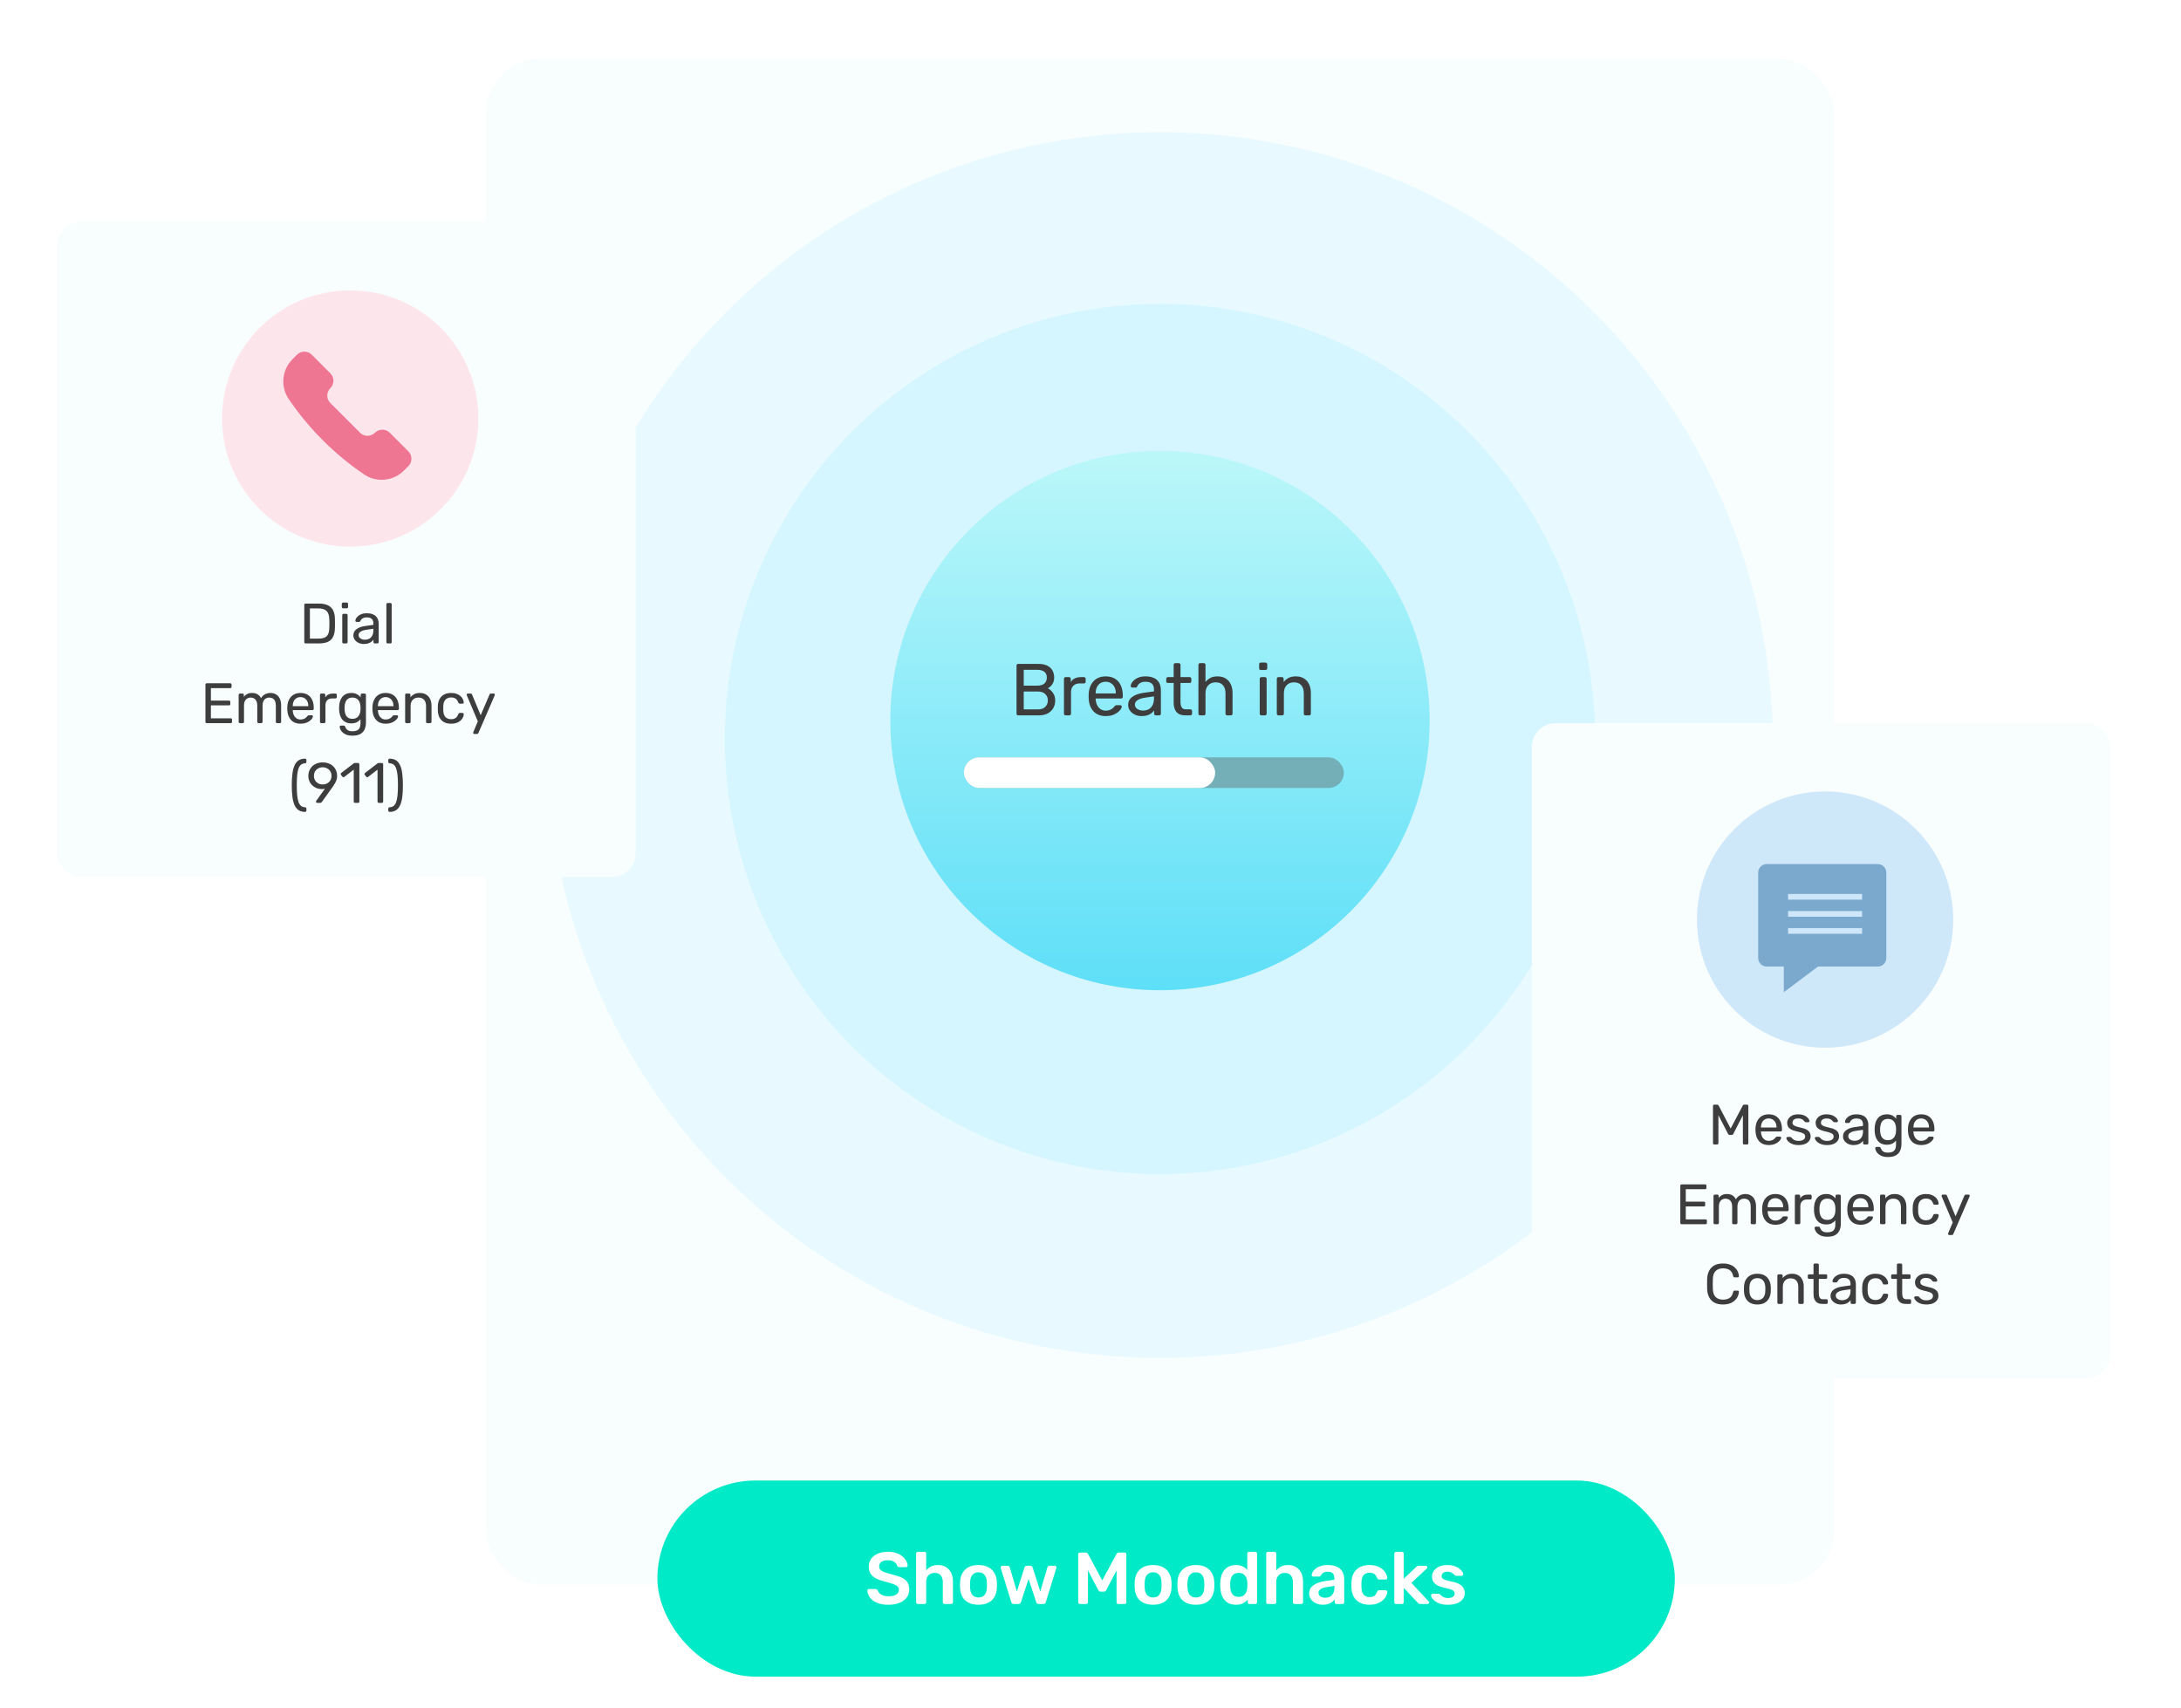
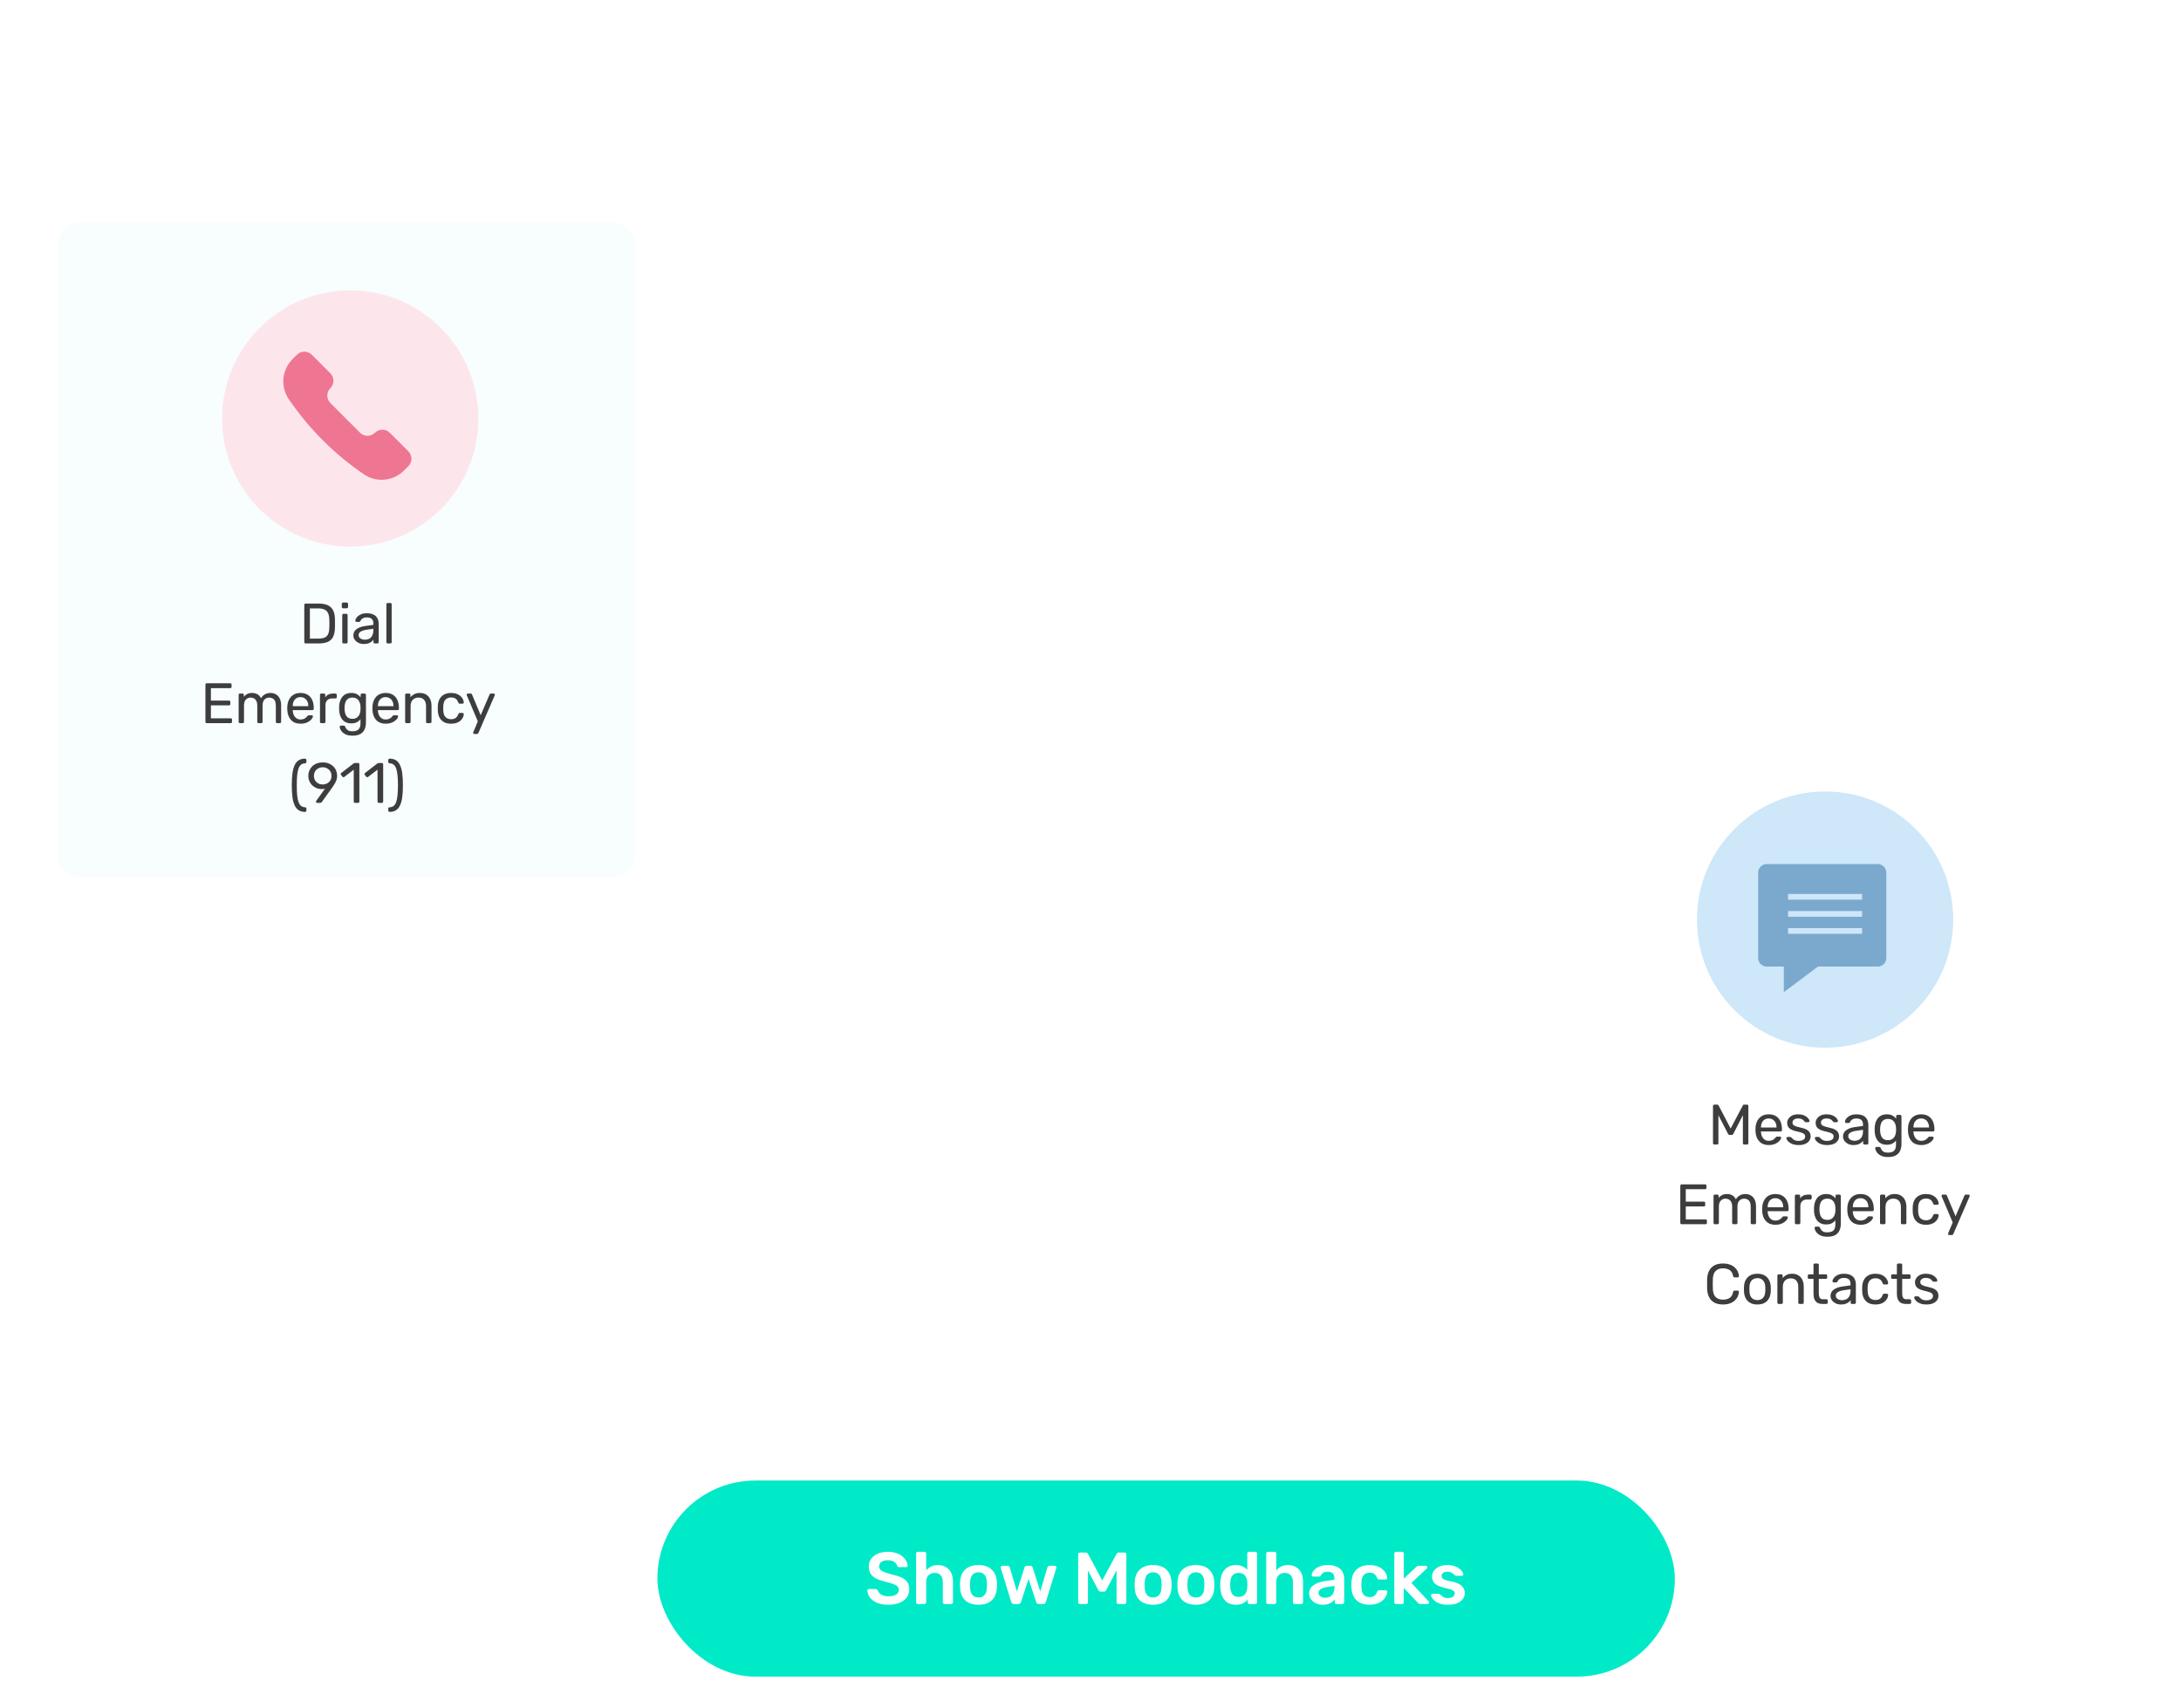
<svg xmlns="http://www.w3.org/2000/svg" width="383" height="300" viewBox="0 0 383 300" fill="none">
  <g clip-path="url(#clip0_465_4101)">
    <g filter="url(#filter0_dd_465_4101)">
      <g clip-path="url(#clip1_465_4101)">
        <rect x="81" y="6" width="236.794" height="268.008" rx="9.761" fill="#F8FDFE" />
        <circle cx="199.397" cy="126.55" r="107.634" fill="#E8FAFF" />
        <circle cx="199.397" cy="125.473" r="76.42" fill="#D5F6FF" />
        <circle cx="199.397" cy="122.244" r="47.359" fill="url(#paint0_linear_465_4101)" />
        <path d="M174.502 121.328C174.407 121.328 174.334 121.302 174.282 121.251C174.23 121.19 174.204 121.117 174.204 121.031V112.597C174.204 112.502 174.23 112.429 174.282 112.377C174.334 112.317 174.407 112.287 174.502 112.287H178.041C178.686 112.287 179.212 112.395 179.616 112.61C180.03 112.817 180.331 113.101 180.52 113.462C180.718 113.824 180.817 114.229 180.817 114.676C180.817 115.03 180.757 115.335 180.637 115.594C180.525 115.843 180.383 116.05 180.21 116.213C180.038 116.368 179.87 116.489 179.707 116.575C180.043 116.739 180.34 117.006 180.598 117.376C180.865 117.746 180.998 118.194 180.998 118.719C180.998 119.193 180.891 119.628 180.675 120.024C180.46 120.42 180.137 120.738 179.707 120.98C179.285 121.212 178.764 121.328 178.144 121.328H174.502ZM175.47 120.282H177.976C178.527 120.282 178.953 120.131 179.255 119.83C179.556 119.529 179.707 119.158 179.707 118.719C179.707 118.263 179.556 117.888 179.255 117.596C178.953 117.294 178.527 117.143 177.976 117.143H175.47V120.282ZM175.47 116.11H177.847C178.398 116.11 178.815 115.985 179.1 115.736C179.384 115.477 179.526 115.129 179.526 114.689C179.526 114.25 179.384 113.914 179.1 113.682C178.815 113.449 178.398 113.333 177.847 113.333H175.47V116.11ZM182.832 121.328C182.746 121.328 182.673 121.302 182.612 121.251C182.561 121.19 182.535 121.117 182.535 121.031V114.922C182.535 114.836 182.561 114.763 182.612 114.702C182.673 114.642 182.746 114.612 182.832 114.612H183.426C183.512 114.612 183.585 114.642 183.646 114.702C183.706 114.763 183.736 114.836 183.736 114.922V115.49C183.908 115.197 184.145 114.978 184.446 114.831C184.748 114.685 185.114 114.612 185.544 114.612H186.048C186.134 114.612 186.203 114.642 186.255 114.702C186.315 114.754 186.345 114.823 186.345 114.909V115.439C186.345 115.525 186.315 115.594 186.255 115.645C186.203 115.697 186.134 115.723 186.048 115.723H185.273C184.808 115.723 184.442 115.86 184.175 116.136C183.908 116.403 183.775 116.769 183.775 117.234V121.031C183.775 121.117 183.745 121.19 183.684 121.251C183.624 121.302 183.551 121.328 183.465 121.328H182.832ZM189.873 121.457C188.977 121.457 188.267 121.186 187.742 120.644C187.216 120.093 186.928 119.343 186.876 118.396C186.868 118.284 186.863 118.142 186.863 117.97C186.863 117.789 186.868 117.643 186.876 117.531C186.911 116.92 187.053 116.386 187.302 115.929C187.552 115.464 187.892 115.107 188.323 114.857C188.762 114.608 189.274 114.483 189.86 114.483C190.514 114.483 191.061 114.621 191.5 114.896C191.948 115.172 192.288 115.563 192.521 116.071C192.753 116.579 192.869 117.174 192.869 117.854V118.073C192.869 118.168 192.839 118.241 192.779 118.293C192.727 118.345 192.658 118.37 192.572 118.37H188.103C188.103 118.379 188.103 118.396 188.103 118.422C188.103 118.448 188.103 118.469 188.103 118.487C188.12 118.84 188.198 119.171 188.336 119.481C188.473 119.783 188.672 120.028 188.93 120.217C189.197 120.407 189.507 120.502 189.86 120.502C190.17 120.502 190.428 120.454 190.635 120.36C190.841 120.265 191.009 120.161 191.138 120.05C191.268 119.929 191.354 119.834 191.397 119.765C191.474 119.662 191.535 119.602 191.578 119.585C191.621 119.559 191.69 119.546 191.784 119.546H192.417C192.495 119.546 192.559 119.572 192.611 119.623C192.671 119.666 192.697 119.731 192.688 119.817C192.68 119.946 192.611 120.106 192.482 120.295C192.353 120.476 192.167 120.657 191.926 120.837C191.694 121.018 191.401 121.169 191.048 121.289C190.704 121.401 190.312 121.457 189.873 121.457ZM188.103 117.479H191.642V117.441C191.642 117.053 191.569 116.709 191.423 116.407C191.285 116.106 191.083 115.869 190.816 115.697C190.549 115.516 190.23 115.426 189.86 115.426C189.49 115.426 189.171 115.516 188.904 115.697C188.646 115.869 188.448 116.106 188.31 116.407C188.172 116.709 188.103 117.053 188.103 117.441V117.479ZM196.157 121.457C195.727 121.457 195.335 121.371 194.982 121.199C194.629 121.027 194.345 120.794 194.129 120.502C193.914 120.209 193.807 119.877 193.807 119.507C193.807 118.913 194.048 118.439 194.53 118.086C195.012 117.733 195.641 117.501 196.416 117.389L198.34 117.118V116.743C198.34 116.33 198.22 116.007 197.978 115.774C197.746 115.542 197.363 115.426 196.829 115.426C196.45 115.426 196.14 115.503 195.899 115.658C195.658 115.813 195.49 116.011 195.395 116.252C195.344 116.381 195.253 116.446 195.124 116.446H194.543C194.448 116.446 194.375 116.42 194.323 116.368C194.28 116.308 194.259 116.239 194.259 116.162C194.259 116.033 194.306 115.873 194.401 115.684C194.504 115.495 194.659 115.309 194.866 115.129C195.072 114.948 195.335 114.797 195.654 114.676C195.981 114.547 196.377 114.483 196.842 114.483C197.358 114.483 197.793 114.552 198.146 114.689C198.499 114.819 198.775 114.995 198.973 115.219C199.18 115.443 199.326 115.697 199.412 115.981C199.507 116.265 199.554 116.554 199.554 116.846V121.031C199.554 121.117 199.524 121.19 199.464 121.251C199.412 121.302 199.343 121.328 199.257 121.328H198.663C198.568 121.328 198.495 121.302 198.443 121.251C198.392 121.19 198.366 121.117 198.366 121.031V120.476C198.254 120.631 198.103 120.786 197.914 120.941C197.724 121.087 197.488 121.212 197.203 121.315C196.919 121.41 196.571 121.457 196.157 121.457ZM196.429 120.489C196.782 120.489 197.104 120.416 197.397 120.269C197.69 120.114 197.918 119.877 198.082 119.559C198.254 119.24 198.34 118.84 198.34 118.358V117.996L196.842 118.215C196.23 118.302 195.77 118.448 195.46 118.655C195.15 118.853 194.995 119.107 194.995 119.417C194.995 119.658 195.064 119.86 195.201 120.024C195.348 120.179 195.529 120.295 195.744 120.372C195.968 120.45 196.196 120.489 196.429 120.489ZM203.841 121.328C203.359 121.328 202.967 121.238 202.665 121.057C202.364 120.868 202.144 120.605 202.007 120.269C201.869 119.925 201.8 119.52 201.8 119.055V115.645H200.793C200.706 115.645 200.633 115.619 200.573 115.568C200.521 115.507 200.495 115.434 200.495 115.348V114.909C200.495 114.823 200.521 114.754 200.573 114.702C200.633 114.642 200.706 114.612 200.793 114.612H201.8V112.455C201.8 112.369 201.826 112.3 201.877 112.248C201.938 112.188 202.011 112.158 202.097 112.158H202.704C202.79 112.158 202.859 112.188 202.911 112.248C202.971 112.3 203.001 112.369 203.001 112.455V114.612H204.603C204.697 114.612 204.771 114.642 204.822 114.702C204.874 114.754 204.9 114.823 204.9 114.909V115.348C204.9 115.434 204.874 115.507 204.822 115.568C204.771 115.619 204.697 115.645 204.603 115.645H203.001V118.965C203.001 119.369 203.07 119.688 203.208 119.92C203.346 120.153 203.591 120.269 203.944 120.269H204.732C204.818 120.269 204.887 120.299 204.939 120.36C204.999 120.411 205.029 120.48 205.029 120.566V121.031C205.029 121.117 204.999 121.19 204.939 121.251C204.887 121.302 204.818 121.328 204.732 121.328H203.841ZM206.445 121.328C206.359 121.328 206.286 121.302 206.225 121.251C206.174 121.19 206.148 121.117 206.148 121.031V112.455C206.148 112.369 206.174 112.3 206.225 112.248C206.286 112.188 206.359 112.158 206.445 112.158H207.091C207.185 112.158 207.259 112.188 207.31 112.248C207.362 112.3 207.388 112.369 207.388 112.455V115.464C207.62 115.172 207.904 114.935 208.24 114.754C208.576 114.573 209.002 114.483 209.519 114.483C210.079 114.483 210.552 114.608 210.94 114.857C211.336 115.098 211.633 115.439 211.831 115.878C212.038 116.308 212.141 116.812 212.141 117.389V121.031C212.141 121.117 212.115 121.19 212.063 121.251C212.012 121.302 211.939 121.328 211.844 121.328H211.198C211.112 121.328 211.039 121.302 210.978 121.251C210.927 121.19 210.901 121.117 210.901 121.031V117.453C210.901 116.851 210.755 116.381 210.462 116.046C210.169 115.701 209.738 115.529 209.17 115.529C208.636 115.529 208.206 115.701 207.879 116.046C207.551 116.381 207.388 116.851 207.388 117.453V121.031C207.388 121.117 207.362 121.19 207.31 121.251C207.259 121.302 207.185 121.328 207.091 121.328H206.445ZM217.21 121.328C217.124 121.328 217.051 121.302 216.991 121.251C216.939 121.19 216.913 121.117 216.913 121.031V114.909C216.913 114.823 216.939 114.754 216.991 114.702C217.051 114.642 217.124 114.612 217.21 114.612H217.83C217.916 114.612 217.985 114.642 218.037 114.702C218.097 114.754 218.127 114.823 218.127 114.909V121.031C218.127 121.117 218.097 121.19 218.037 121.251C217.985 121.302 217.916 121.328 217.83 121.328H217.21ZM217.107 113.359C217.021 113.359 216.948 113.333 216.887 113.282C216.836 113.221 216.81 113.148 216.81 113.062V112.365C216.81 112.278 216.836 112.205 216.887 112.145C216.948 112.085 217.021 112.055 217.107 112.055H217.921C218.007 112.055 218.08 112.085 218.14 112.145C218.201 112.205 218.231 112.278 218.231 112.365V113.062C218.231 113.148 218.201 113.221 218.14 113.282C218.08 113.333 218.007 113.359 217.921 113.359H217.107ZM220.209 121.328C220.123 121.328 220.05 121.302 219.99 121.251C219.938 121.19 219.912 121.117 219.912 121.031V114.909C219.912 114.823 219.938 114.754 219.99 114.702C220.05 114.642 220.123 114.612 220.209 114.612H220.816C220.902 114.612 220.971 114.642 221.023 114.702C221.083 114.754 221.113 114.823 221.113 114.909V115.477C221.337 115.185 221.617 114.948 221.953 114.767C222.297 114.577 222.736 114.483 223.27 114.483C223.83 114.483 224.304 114.608 224.691 114.857C225.087 115.098 225.384 115.439 225.582 115.878C225.789 116.308 225.892 116.812 225.892 117.389V121.031C225.892 121.117 225.862 121.19 225.802 121.251C225.75 121.302 225.681 121.328 225.595 121.328H224.949C224.863 121.328 224.79 121.302 224.73 121.251C224.678 121.19 224.652 121.117 224.652 121.031V117.453C224.652 116.851 224.506 116.381 224.213 116.046C223.92 115.701 223.49 115.529 222.922 115.529C222.388 115.529 221.957 115.701 221.63 116.046C221.311 116.381 221.152 116.851 221.152 117.453V121.031C221.152 121.117 221.122 121.19 221.062 121.251C221.01 121.302 220.941 121.328 220.855 121.328H220.209Z" fill="#3E3D3D" />
        <rect x="164.954" y="128.702" width="66.733" height="5.382" rx="2.691" fill="#74AFB8" />
        <rect x="164.954" y="128.702" width="44.13" height="5.382" rx="2.691" fill="white" />
      </g>
    </g>
    <g filter="url(#filter1_dd_465_4101)">
      <g clip-path="url(#clip2_465_4101)">
        <rect x="8" y="37" width="101.639" height="115.037" rx="4.19" fill="#F8FDFE" />
        <circle cx="59.5" cy="71.5" r="22.5" fill="#FDE6EB" />
        <path fill-rule="evenodd" clip-rule="evenodd" d="M62.04 81.39L62.052 81.397C64.24 82.79 67.102 82.476 68.936 80.642L69.71 79.868C70.43 79.147 70.43 77.98 69.71 77.259L66.449 74C65.728 73.28 64.561 73.28 63.84 74C63.494 74.346 63.025 74.541 62.536 74.541C62.047 74.541 61.578 74.346 61.232 74L56.014 68.781C55.294 68.06 55.294 66.893 56.014 66.172C56.36 65.826 56.554 65.357 56.554 64.868C56.554 64.379 56.36 63.91 56.014 63.564L52.754 60.3C52.033 59.58 50.865 59.58 50.145 60.3L49.371 61.074C47.537 62.908 47.223 65.77 48.615 67.958L48.623 67.97C52.196 73.26 56.751 77.815 62.04 81.39Z" fill="#EE7692" />
        <path d="M51.667 111C51.594 111 51.537 110.98 51.497 110.94C51.457 110.893 51.437 110.837 51.437 110.77V104.24C51.437 104.167 51.457 104.11 51.497 104.07C51.537 104.023 51.594 104 51.667 104H53.937C54.624 104 55.177 104.103 55.597 104.31C56.017 104.517 56.324 104.823 56.517 105.23C56.711 105.63 56.81 106.123 56.817 106.71C56.824 107.01 56.827 107.273 56.827 107.5C56.827 107.727 56.824 107.987 56.817 108.28C56.804 108.893 56.7 109.403 56.507 109.81C56.321 110.21 56.02 110.51 55.607 110.71C55.2 110.903 54.66 111 53.987 111H51.667ZM52.417 110.15H53.937C54.397 110.15 54.764 110.087 55.037 109.96C55.31 109.833 55.507 109.63 55.627 109.35C55.754 109.07 55.821 108.7 55.827 108.24C55.84 108.04 55.847 107.867 55.847 107.72C55.847 107.567 55.847 107.417 55.847 107.27C55.847 107.117 55.84 106.943 55.827 106.75C55.814 106.103 55.66 105.627 55.367 105.32C55.074 105.007 54.581 104.85 53.887 104.85H52.417V110.15ZM58.332 111C58.265 111 58.208 110.98 58.162 110.94C58.122 110.893 58.102 110.837 58.102 110.77V106.03C58.102 105.963 58.122 105.91 58.162 105.87C58.208 105.823 58.265 105.8 58.332 105.8H58.812C58.878 105.8 58.932 105.823 58.972 105.87C59.018 105.91 59.042 105.963 59.042 106.03V110.77C59.042 110.837 59.018 110.893 58.972 110.94C58.932 110.98 58.878 111 58.812 111H58.332ZM58.252 104.83C58.185 104.83 58.128 104.81 58.082 104.77C58.042 104.723 58.022 104.667 58.022 104.6V104.06C58.022 103.993 58.042 103.937 58.082 103.89C58.128 103.843 58.185 103.82 58.252 103.82H58.882C58.948 103.82 59.005 103.843 59.052 103.89C59.098 103.937 59.122 103.993 59.122 104.06V104.6C59.122 104.667 59.098 104.723 59.052 104.77C59.005 104.81 58.948 104.83 58.882 104.83H58.252ZM61.874 111.1C61.54 111.1 61.237 111.033 60.964 110.9C60.69 110.767 60.47 110.587 60.304 110.36C60.137 110.133 60.054 109.877 60.054 109.59C60.054 109.13 60.24 108.763 60.614 108.49C60.987 108.217 61.474 108.037 62.074 107.95L63.564 107.74V107.45C63.564 107.13 63.47 106.88 63.284 106.7C63.104 106.52 62.807 106.43 62.394 106.43C62.1 106.43 61.86 106.49 61.674 106.61C61.487 106.73 61.357 106.883 61.284 107.07C61.244 107.17 61.174 107.22 61.074 107.22H60.624C60.55 107.22 60.494 107.2 60.454 107.16C60.42 107.113 60.404 107.06 60.404 107C60.404 106.9 60.44 106.777 60.514 106.63C60.594 106.483 60.714 106.34 60.874 106.2C61.034 106.06 61.237 105.943 61.484 105.85C61.737 105.75 62.044 105.7 62.404 105.7C62.804 105.7 63.14 105.753 63.414 105.86C63.687 105.96 63.9 106.097 64.054 106.27C64.214 106.443 64.327 106.64 64.394 106.86C64.467 107.08 64.504 107.303 64.504 107.53V110.77C64.504 110.837 64.48 110.893 64.434 110.94C64.394 110.98 64.34 111 64.274 111H63.814C63.74 111 63.684 110.98 63.644 110.94C63.604 110.893 63.584 110.837 63.584 110.77V110.34C63.497 110.46 63.38 110.58 63.234 110.7C63.087 110.813 62.904 110.91 62.684 110.99C62.464 111.063 62.194 111.1 61.874 111.1ZM62.084 110.35C62.357 110.35 62.607 110.293 62.834 110.18C63.06 110.06 63.237 109.877 63.364 109.63C63.497 109.383 63.564 109.073 63.564 108.7V108.42L62.404 108.59C61.93 108.657 61.574 108.77 61.334 108.93C61.094 109.083 60.974 109.28 60.974 109.52C60.974 109.707 61.027 109.863 61.134 109.99C61.247 110.11 61.387 110.2 61.554 110.26C61.727 110.32 61.904 110.35 62.084 110.35ZM66.081 111C66.014 111 65.958 110.98 65.911 110.94C65.871 110.893 65.851 110.837 65.851 110.77V104.13C65.851 104.063 65.871 104.01 65.911 103.97C65.958 103.923 66.014 103.9 66.081 103.9H66.551C66.624 103.9 66.681 103.923 66.721 103.97C66.761 104.01 66.781 104.063 66.781 104.13V110.77C66.781 110.837 66.761 110.893 66.721 110.94C66.681 110.98 66.624 111 66.551 111H66.081ZM34.305 125C34.232 125 34.175 124.98 34.135 124.94C34.095 124.893 34.075 124.837 34.075 124.77V118.24C34.075 118.167 34.095 118.11 34.135 118.07C34.175 118.023 34.232 118 34.305 118H38.435C38.508 118 38.565 118.023 38.605 118.07C38.645 118.11 38.665 118.167 38.665 118.24V118.62C38.665 118.693 38.645 118.75 38.605 118.79C38.565 118.83 38.508 118.85 38.435 118.85H35.035V121.04H38.215C38.288 121.04 38.345 121.063 38.385 121.11C38.425 121.15 38.445 121.207 38.445 121.28V121.65C38.445 121.717 38.425 121.773 38.385 121.82C38.345 121.86 38.288 121.88 38.215 121.88H35.035V124.15H38.515C38.588 124.15 38.645 124.17 38.685 124.21C38.725 124.25 38.745 124.307 38.745 124.38V124.77C38.745 124.837 38.725 124.893 38.685 124.94C38.645 124.98 38.588 125 38.515 125H34.305ZM40.139 125C40.073 125 40.016 124.98 39.969 124.94C39.929 124.893 39.909 124.837 39.909 124.77V120.03C39.909 119.963 39.929 119.91 39.969 119.87C40.016 119.823 40.073 119.8 40.139 119.8H40.589C40.656 119.8 40.709 119.823 40.749 119.87C40.796 119.91 40.819 119.963 40.819 120.03V120.38C40.973 120.173 41.166 120.01 41.399 119.89C41.633 119.763 41.913 119.7 42.239 119.7C42.993 119.693 43.526 120 43.839 120.62C43.993 120.34 44.216 120.117 44.509 119.95C44.803 119.783 45.136 119.7 45.509 119.7C45.856 119.7 46.169 119.78 46.449 119.94C46.736 120.1 46.959 120.343 47.119 120.67C47.286 120.99 47.369 121.393 47.369 121.88V124.77C47.369 124.837 47.346 124.893 47.299 124.94C47.259 124.98 47.206 125 47.139 125H46.669C46.603 125 46.546 124.98 46.499 124.94C46.459 124.893 46.439 124.837 46.439 124.77V121.97C46.439 121.597 46.386 121.303 46.279 121.09C46.173 120.877 46.029 120.727 45.849 120.64C45.669 120.553 45.473 120.51 45.259 120.51C45.086 120.51 44.909 120.553 44.729 120.64C44.549 120.727 44.399 120.877 44.279 121.09C44.166 121.303 44.109 121.597 44.109 121.97V124.77C44.109 124.837 44.086 124.893 44.039 124.94C43.999 124.98 43.946 125 43.879 125H43.409C43.343 125 43.286 124.98 43.239 124.94C43.199 124.893 43.179 124.837 43.179 124.77V121.97C43.179 121.597 43.123 121.303 43.009 121.09C42.896 120.877 42.749 120.727 42.569 120.64C42.389 120.553 42.199 120.51 41.999 120.51C41.826 120.51 41.649 120.553 41.469 120.64C41.289 120.727 41.139 120.877 41.019 121.09C40.906 121.303 40.849 121.593 40.849 121.96V124.77C40.849 124.837 40.826 124.893 40.779 124.94C40.739 124.98 40.686 125 40.619 125H40.139ZM50.776 125.1C50.083 125.1 49.533 124.89 49.126 124.47C48.719 124.043 48.496 123.463 48.456 122.73C48.449 122.643 48.446 122.533 48.446 122.4C48.446 122.26 48.449 122.147 48.456 122.06C48.483 121.587 48.593 121.173 48.786 120.82C48.979 120.46 49.243 120.183 49.576 119.99C49.916 119.797 50.313 119.7 50.766 119.7C51.273 119.7 51.696 119.807 52.036 120.02C52.383 120.233 52.646 120.537 52.826 120.93C53.006 121.323 53.096 121.783 53.096 122.31V122.48C53.096 122.553 53.073 122.61 53.026 122.65C52.986 122.69 52.933 122.71 52.866 122.71H49.406C49.406 122.717 49.406 122.73 49.406 122.75C49.406 122.77 49.406 122.787 49.406 122.8C49.419 123.073 49.479 123.33 49.586 123.57C49.693 123.803 49.846 123.993 50.046 124.14C50.253 124.287 50.493 124.36 50.766 124.36C51.006 124.36 51.206 124.323 51.366 124.25C51.526 124.177 51.656 124.097 51.756 124.01C51.856 123.917 51.923 123.843 51.956 123.79C52.016 123.71 52.063 123.663 52.096 123.65C52.129 123.63 52.183 123.62 52.256 123.62H52.746C52.806 123.62 52.856 123.64 52.896 123.68C52.943 123.713 52.963 123.763 52.956 123.83C52.949 123.93 52.896 124.053 52.796 124.2C52.696 124.34 52.553 124.48 52.366 124.62C52.186 124.76 51.959 124.877 51.686 124.97C51.419 125.057 51.116 125.1 50.776 125.1ZM49.406 122.02H52.146V121.99C52.146 121.69 52.089 121.423 51.976 121.19C51.869 120.957 51.713 120.773 51.506 120.64C51.299 120.5 51.053 120.43 50.766 120.43C50.479 120.43 50.233 120.5 50.026 120.64C49.826 120.773 49.673 120.957 49.566 121.19C49.459 121.423 49.406 121.69 49.406 121.99V122.02ZM54.422 125C54.355 125 54.298 124.98 54.252 124.94C54.212 124.893 54.192 124.837 54.192 124.77V120.04C54.192 119.973 54.212 119.917 54.252 119.87C54.298 119.823 54.355 119.8 54.422 119.8H54.882C54.948 119.8 55.005 119.823 55.052 119.87C55.098 119.917 55.122 119.973 55.122 120.04V120.48C55.255 120.253 55.438 120.083 55.672 119.97C55.905 119.857 56.188 119.8 56.522 119.8H56.912C56.978 119.8 57.032 119.823 57.072 119.87C57.118 119.91 57.142 119.963 57.142 120.03V120.44C57.142 120.507 57.118 120.56 57.072 120.6C57.032 120.64 56.978 120.66 56.912 120.66H56.312C55.952 120.66 55.668 120.767 55.462 120.98C55.255 121.187 55.152 121.47 55.152 121.83V124.77C55.152 124.837 55.128 124.893 55.082 124.94C55.035 124.98 54.978 125 54.912 125H54.422ZM59.913 127.2C59.46 127.2 59.087 127.14 58.793 127.02C58.507 126.9 58.28 126.753 58.113 126.58C57.953 126.413 57.837 126.243 57.763 126.07C57.697 125.903 57.66 125.77 57.653 125.67C57.647 125.603 57.666 125.547 57.713 125.5C57.767 125.453 57.823 125.43 57.883 125.43H58.363C58.423 125.43 58.473 125.443 58.513 125.47C58.553 125.497 58.587 125.553 58.613 125.64C58.653 125.74 58.713 125.85 58.793 125.97C58.873 126.097 58.996 126.203 59.163 126.29C59.33 126.383 59.563 126.43 59.863 126.43C60.176 126.43 60.44 126.387 60.653 126.3C60.867 126.213 61.026 126.067 61.133 125.86C61.246 125.653 61.303 125.367 61.303 125V124.32C61.143 124.527 60.933 124.7 60.673 124.84C60.413 124.973 60.087 125.04 59.693 125.04C59.32 125.04 59 124.977 58.733 124.85C58.467 124.717 58.246 124.54 58.073 124.32C57.907 124.093 57.78 123.837 57.693 123.55C57.613 123.263 57.566 122.963 57.553 122.65C57.547 122.463 57.547 122.28 57.553 122.1C57.566 121.787 57.613 121.487 57.693 121.2C57.78 120.913 57.907 120.657 58.073 120.43C58.246 120.203 58.467 120.027 58.733 119.9C59 119.767 59.32 119.7 59.693 119.7C60.093 119.7 60.423 119.773 60.683 119.92C60.95 120.067 61.166 120.25 61.333 120.47V120.04C61.333 119.973 61.353 119.917 61.393 119.87C61.44 119.823 61.496 119.8 61.563 119.8H62.023C62.09 119.8 62.147 119.823 62.193 119.87C62.24 119.917 62.263 119.973 62.263 120.04V124.89C62.263 125.337 62.187 125.733 62.033 126.08C61.886 126.427 61.64 126.7 61.293 126.9C60.953 127.1 60.493 127.2 59.913 127.2ZM59.893 124.24C60.227 124.24 60.493 124.163 60.693 124.01C60.9 123.857 61.05 123.663 61.143 123.43C61.243 123.197 61.297 122.96 61.303 122.72C61.31 122.627 61.313 122.513 61.313 122.38C61.313 122.24 61.31 122.123 61.303 122.03C61.297 121.79 61.243 121.553 61.143 121.32C61.05 121.087 60.9 120.893 60.693 120.74C60.493 120.587 60.227 120.51 59.893 120.51C59.56 120.51 59.293 120.587 59.093 120.74C58.893 120.887 58.75 121.083 58.663 121.33C58.577 121.57 58.526 121.83 58.513 122.11C58.507 122.283 58.507 122.46 58.513 122.64C58.526 122.92 58.577 123.183 58.663 123.43C58.75 123.67 58.893 123.867 59.093 124.02C59.293 124.167 59.56 124.24 59.893 124.24ZM65.73 125.1C65.037 125.1 64.487 124.89 64.08 124.47C63.673 124.043 63.45 123.463 63.41 122.73C63.403 122.643 63.4 122.533 63.4 122.4C63.4 122.26 63.403 122.147 63.41 122.06C63.437 121.587 63.547 121.173 63.74 120.82C63.933 120.46 64.197 120.183 64.53 119.99C64.87 119.797 65.267 119.7 65.72 119.7C66.227 119.7 66.65 119.807 66.99 120.02C67.337 120.233 67.6 120.537 67.78 120.93C67.96 121.323 68.05 121.783 68.05 122.31V122.48C68.05 122.553 68.027 122.61 67.98 122.65C67.94 122.69 67.887 122.71 67.82 122.71H64.36C64.36 122.717 64.36 122.73 64.36 122.75C64.36 122.77 64.36 122.787 64.36 122.8C64.373 123.073 64.433 123.33 64.54 123.57C64.647 123.803 64.8 123.993 65 124.14C65.207 124.287 65.447 124.36 65.72 124.36C65.96 124.36 66.16 124.323 66.32 124.25C66.48 124.177 66.61 124.097 66.71 124.01C66.81 123.917 66.877 123.843 66.91 123.79C66.97 123.71 67.017 123.663 67.05 123.65C67.083 123.63 67.137 123.62 67.21 123.62H67.7C67.76 123.62 67.81 123.64 67.85 123.68C67.897 123.713 67.917 123.763 67.91 123.83C67.903 123.93 67.85 124.053 67.75 124.2C67.65 124.34 67.507 124.48 67.32 124.62C67.14 124.76 66.913 124.877 66.64 124.97C66.373 125.057 66.07 125.1 65.73 125.1ZM64.36 122.02H67.1V121.99C67.1 121.69 67.043 121.423 66.93 121.19C66.823 120.957 66.667 120.773 66.46 120.64C66.253 120.5 66.007 120.43 65.72 120.43C65.433 120.43 65.187 120.5 64.98 120.64C64.78 120.773 64.627 120.957 64.52 121.19C64.413 121.423 64.36 121.69 64.36 121.99V122.02ZM69.376 125C69.309 125 69.252 124.98 69.206 124.94C69.166 124.893 69.146 124.837 69.146 124.77V120.03C69.146 119.963 69.166 119.91 69.206 119.87C69.252 119.823 69.309 119.8 69.376 119.8H69.846C69.912 119.8 69.966 119.823 70.006 119.87C70.052 119.91 70.076 119.963 70.076 120.03V120.47C70.249 120.243 70.466 120.06 70.726 119.92C70.992 119.773 71.332 119.7 71.746 119.7C72.179 119.7 72.546 119.797 72.846 119.99C73.152 120.177 73.382 120.44 73.536 120.78C73.696 121.113 73.776 121.503 73.776 121.95V124.77C73.776 124.837 73.752 124.893 73.706 124.94C73.666 124.98 73.612 125 73.546 125H73.046C72.979 125 72.922 124.98 72.876 124.94C72.836 124.893 72.816 124.837 72.816 124.77V122C72.816 121.533 72.702 121.17 72.476 120.91C72.249 120.643 71.916 120.51 71.476 120.51C71.062 120.51 70.729 120.643 70.476 120.91C70.229 121.17 70.106 121.533 70.106 122V124.77C70.106 124.837 70.082 124.893 70.036 124.94C69.996 124.98 69.942 125 69.876 125H69.376ZM77.21 125.1C76.737 125.1 76.327 125.01 75.98 124.83C75.64 124.643 75.377 124.38 75.19 124.04C75.004 123.693 74.903 123.28 74.89 122.8C74.883 122.7 74.88 122.567 74.88 122.4C74.88 122.233 74.883 122.1 74.89 122C74.903 121.52 75.004 121.11 75.19 120.77C75.377 120.423 75.64 120.16 75.98 119.98C76.327 119.793 76.737 119.7 77.21 119.7C77.597 119.7 77.927 119.753 78.2 119.86C78.48 119.967 78.71 120.103 78.89 120.27C79.07 120.437 79.204 120.617 79.29 120.81C79.383 121.003 79.433 121.187 79.44 121.36C79.447 121.427 79.427 121.48 79.38 121.52C79.334 121.56 79.277 121.58 79.21 121.58H78.73C78.663 121.58 78.614 121.567 78.58 121.54C78.547 121.507 78.513 121.453 78.48 121.38C78.36 121.053 78.197 120.823 77.99 120.69C77.784 120.557 77.527 120.49 77.22 120.49C76.82 120.49 76.493 120.613 76.24 120.86C75.993 121.107 75.86 121.503 75.84 122.05C75.834 122.29 75.834 122.523 75.84 122.75C75.86 123.303 75.993 123.703 76.24 123.95C76.493 124.19 76.82 124.31 77.22 124.31C77.527 124.31 77.784 124.243 77.99 124.11C78.197 123.977 78.36 123.747 78.48 123.42C78.513 123.347 78.547 123.293 78.58 123.26C78.614 123.227 78.663 123.21 78.73 123.21H79.21C79.277 123.21 79.334 123.233 79.38 123.28C79.427 123.32 79.447 123.373 79.44 123.44C79.433 123.58 79.403 123.723 79.35 123.87C79.297 124.017 79.21 124.167 79.09 124.32C78.977 124.467 78.834 124.6 78.66 124.72C78.487 124.833 78.28 124.927 78.04 125C77.8 125.067 77.523 125.1 77.21 125.1ZM81.291 126.9C81.238 126.9 81.191 126.88 81.151 126.84C81.111 126.8 81.091 126.753 81.091 126.7C81.091 126.673 81.094 126.647 81.101 126.62C81.108 126.593 81.121 126.56 81.141 126.52L81.911 124.69L80.001 120.18C79.968 120.1 79.951 120.043 79.951 120.01C79.951 119.95 79.971 119.9 80.011 119.86C80.051 119.82 80.101 119.8 80.161 119.8H80.651C80.725 119.8 80.778 119.817 80.811 119.85C80.844 119.883 80.871 119.923 80.891 119.97L82.411 123.61L83.971 119.97C83.991 119.923 84.018 119.883 84.051 119.85C84.091 119.817 84.148 119.8 84.221 119.8H84.691C84.751 119.8 84.801 119.82 84.841 119.86C84.881 119.9 84.901 119.947 84.901 120C84.901 120.033 84.885 120.093 84.851 120.18L82.011 126.73C81.991 126.777 81.961 126.817 81.921 126.85C81.888 126.883 81.835 126.9 81.761 126.9H81.291ZM51.578 140.59C51.144 140.59 50.778 140.497 50.478 140.31C50.178 140.13 49.938 139.85 49.758 139.47C49.578 139.09 49.444 138.607 49.358 138.02C49.278 137.427 49.238 136.723 49.238 135.91C49.238 135.097 49.278 134.393 49.358 133.8C49.444 133.207 49.578 132.723 49.758 132.35C49.938 131.97 50.178 131.69 50.478 131.51C50.778 131.33 51.144 131.24 51.578 131.24C51.644 131.24 51.698 131.263 51.738 131.31C51.784 131.357 51.808 131.41 51.808 131.47V131.82C51.808 131.88 51.784 131.933 51.738 131.98C51.698 132.027 51.654 132.05 51.608 132.05C51.328 132.057 51.091 132.13 50.898 132.27C50.711 132.403 50.558 132.62 50.438 132.92C50.324 133.22 50.241 133.617 50.188 134.11C50.141 134.597 50.118 135.197 50.118 135.91C50.118 136.623 50.141 137.227 50.188 137.72C50.241 138.207 50.324 138.6 50.438 138.9C50.558 139.2 50.711 139.42 50.898 139.56C51.091 139.7 51.328 139.773 51.608 139.78C51.654 139.78 51.698 139.8 51.738 139.84C51.784 139.887 51.808 139.943 51.808 140.01V140.36C51.808 140.42 51.784 140.473 51.738 140.52C51.698 140.567 51.644 140.59 51.578 140.59ZM53.691 139C53.631 139 53.581 138.98 53.541 138.94C53.508 138.893 53.491 138.84 53.491 138.78C53.491 138.747 53.495 138.72 53.501 138.7C53.514 138.68 53.525 138.663 53.531 138.65L55.061 136.52C54.895 136.56 54.715 136.58 54.521 136.58C54.154 136.573 53.821 136.507 53.521 136.38C53.228 136.253 52.978 136.083 52.771 135.87C52.565 135.65 52.408 135.403 52.301 135.13C52.194 134.857 52.141 134.57 52.141 134.27C52.141 133.977 52.191 133.69 52.291 133.41C52.398 133.13 52.554 132.877 52.761 132.65C52.974 132.423 53.238 132.243 53.551 132.11C53.871 131.97 54.241 131.9 54.661 131.9C55.081 131.9 55.448 131.967 55.761 132.1C56.081 132.227 56.348 132.403 56.561 132.63C56.781 132.85 56.941 133.1 57.041 133.38C57.148 133.66 57.201 133.95 57.201 134.25C57.201 134.523 57.161 134.773 57.081 135C57.001 135.227 56.904 135.43 56.791 135.61C56.684 135.79 56.581 135.957 56.481 136.11L54.551 138.8C54.525 138.833 54.488 138.877 54.441 138.93C54.395 138.977 54.325 139 54.231 139H53.691ZM54.661 135.77C54.941 135.77 55.198 135.71 55.431 135.59C55.671 135.463 55.861 135.29 56.001 135.07C56.141 134.843 56.211 134.573 56.211 134.26C56.211 133.947 56.141 133.68 56.001 133.46C55.861 133.233 55.671 133.06 55.431 132.94C55.198 132.813 54.941 132.75 54.661 132.75C54.388 132.75 54.135 132.813 53.901 132.94C53.668 133.06 53.481 133.233 53.341 133.46C53.201 133.68 53.131 133.947 53.131 134.26C53.131 134.573 53.201 134.843 53.341 135.07C53.481 135.29 53.668 135.463 53.901 135.59C54.135 135.71 54.388 135.77 54.661 135.77ZM60.349 139C60.282 139 60.225 138.98 60.179 138.94C60.139 138.893 60.119 138.837 60.119 138.77V133.17L58.459 134.45C58.406 134.49 58.349 134.507 58.289 134.5C58.229 134.493 58.179 134.463 58.139 134.41L57.879 134.08C57.839 134.02 57.822 133.96 57.829 133.9C57.842 133.84 57.876 133.79 57.929 133.75L60.109 132.07C60.156 132.037 60.199 132.017 60.239 132.01C60.279 132.003 60.322 132 60.369 132H60.879C60.946 132 60.999 132.023 61.039 132.07C61.086 132.11 61.109 132.163 61.109 132.23V138.77C61.109 138.837 61.086 138.893 61.039 138.94C60.999 138.98 60.946 139 60.879 139H60.349ZM64.526 139C64.46 139 64.403 138.98 64.356 138.94C64.316 138.893 64.296 138.837 64.296 138.77V133.17L62.636 134.45C62.583 134.49 62.526 134.507 62.466 134.5C62.406 134.493 62.356 134.463 62.316 134.41L62.056 134.08C62.016 134.02 61.999 133.96 62.006 133.9C62.02 133.84 62.053 133.79 62.106 133.75L64.286 132.07C64.333 132.037 64.376 132.017 64.416 132.01C64.456 132.003 64.499 132 64.546 132H65.056C65.123 132 65.176 132.023 65.216 132.07C65.263 132.11 65.286 132.163 65.286 132.23V138.77C65.286 138.837 65.263 138.893 65.216 138.94C65.176 138.98 65.123 139 65.056 139H64.526ZM66.414 140.59C66.354 140.59 66.3 140.567 66.254 140.52C66.207 140.473 66.184 140.42 66.184 140.36V140.01C66.184 139.943 66.204 139.887 66.244 139.84C66.29 139.8 66.34 139.78 66.394 139.78C66.674 139.773 66.907 139.7 67.094 139.56C67.287 139.42 67.44 139.2 67.554 138.9C67.667 138.6 67.75 138.207 67.804 137.72C67.857 137.227 67.884 136.623 67.884 135.91C67.884 135.197 67.857 134.597 67.804 134.11C67.75 133.617 67.667 133.22 67.554 132.92C67.44 132.62 67.287 132.403 67.094 132.27C66.907 132.13 66.674 132.057 66.394 132.05C66.34 132.05 66.29 132.027 66.244 131.98C66.204 131.933 66.184 131.88 66.184 131.82V131.47C66.184 131.41 66.207 131.357 66.254 131.31C66.3 131.263 66.354 131.24 66.414 131.24C66.847 131.24 67.214 131.33 67.514 131.51C67.814 131.69 68.054 131.97 68.234 132.35C68.42 132.723 68.554 133.207 68.634 133.8C68.714 134.393 68.754 135.097 68.754 135.91C68.754 136.723 68.714 137.427 68.634 138.02C68.554 138.607 68.42 139.09 68.234 139.47C68.054 139.85 67.814 140.13 67.514 140.31C67.214 140.497 66.847 140.59 66.414 140.59Z" fill="#3E3D3D" />
      </g>
    </g>
    <g filter="url(#filter2_dd_465_4101)">
      <g clip-path="url(#clip3_465_4101)">
-         <rect x="267" y="125" width="101.639" height="115.037" rx="4.19" fill="#F8FDFE" />
        <circle cx="318.5" cy="159.5" r="22.5" fill="#CEE7F9" />
        <path fill-rule="evenodd" clip-rule="evenodd" d="M327.75 167.75H317.25L311.25 172.25V167.75H308.25C307.422 167.75 306.75 167.078 306.75 166.25V151.25C306.75 150.422 307.422 149.75 308.25 149.75H327.75C328.578 149.75 329.25 150.422 329.25 151.25V166.25C329.25 167.078 328.578 167.75 327.75 167.75Z" fill="#7BA9CE" />
        <line x1="312" y1="155.5" x2="325" y2="155.5" stroke="#CEE6F9" />
        <line x1="312" y1="158.5" x2="325" y2="158.5" stroke="#CEE6F9" />
        <line x1="312" y1="161.5" x2="325" y2="161.5" stroke="#CEE6F9" />
        <path d="M299.045 199C298.978 199 298.921 198.98 298.875 198.94C298.835 198.893 298.815 198.837 298.815 198.77V192.24C298.815 192.167 298.835 192.11 298.875 192.07C298.921 192.023 298.978 192 299.045 192H299.545C299.625 192 299.685 192.02 299.725 192.06C299.765 192.1 299.791 192.133 299.805 192.16L301.915 196.2L304.045 192.16C304.058 192.133 304.081 192.1 304.115 192.06C304.155 192.02 304.215 192 304.295 192H304.785C304.858 192 304.915 192.023 304.955 192.07C305.001 192.11 305.025 192.167 305.025 192.24V198.77C305.025 198.837 305.001 198.893 304.955 198.94C304.915 198.98 304.858 199 304.785 199H304.295C304.228 199 304.171 198.98 304.125 198.94C304.085 198.893 304.065 198.837 304.065 198.77V193.85L302.395 197.11C302.368 197.177 302.328 197.23 302.275 197.27C302.221 197.303 302.155 197.32 302.075 197.32H301.765C301.678 197.32 301.611 197.303 301.565 197.27C301.518 197.23 301.478 197.177 301.445 197.11L299.765 193.85V198.77C299.765 198.837 299.741 198.893 299.695 198.94C299.655 198.98 299.601 199 299.535 199H299.045ZM308.604 199.1C307.911 199.1 307.361 198.89 306.954 198.47C306.548 198.043 306.324 197.463 306.284 196.73C306.278 196.643 306.274 196.533 306.274 196.4C306.274 196.26 306.278 196.147 306.284 196.06C306.311 195.587 306.421 195.173 306.614 194.82C306.808 194.46 307.071 194.183 307.404 193.99C307.744 193.797 308.141 193.7 308.594 193.7C309.101 193.7 309.524 193.807 309.864 194.02C310.211 194.233 310.474 194.537 310.654 194.93C310.834 195.323 310.924 195.783 310.924 196.31V196.48C310.924 196.553 310.901 196.61 310.854 196.65C310.814 196.69 310.761 196.71 310.694 196.71H307.234C307.234 196.717 307.234 196.73 307.234 196.75C307.234 196.77 307.234 196.787 307.234 196.8C307.248 197.073 307.308 197.33 307.414 197.57C307.521 197.803 307.674 197.993 307.874 198.14C308.081 198.287 308.321 198.36 308.594 198.36C308.834 198.36 309.034 198.323 309.194 198.25C309.354 198.177 309.484 198.097 309.584 198.01C309.684 197.917 309.751 197.843 309.784 197.79C309.844 197.71 309.891 197.663 309.924 197.65C309.958 197.63 310.011 197.62 310.084 197.62H310.574C310.634 197.62 310.684 197.64 310.724 197.68C310.771 197.713 310.791 197.763 310.784 197.83C310.778 197.93 310.724 198.053 310.624 198.2C310.524 198.34 310.381 198.48 310.194 198.62C310.014 198.76 309.788 198.877 309.514 198.97C309.248 199.057 308.944 199.1 308.604 199.1ZM307.234 196.02H309.974V195.99C309.974 195.69 309.918 195.423 309.804 195.19C309.698 194.957 309.541 194.773 309.334 194.64C309.128 194.5 308.881 194.43 308.594 194.43C308.308 194.43 308.061 194.5 307.854 194.64C307.654 194.773 307.501 194.957 307.394 195.19C307.288 195.423 307.234 195.69 307.234 195.99V196.02ZM313.82 199.1C313.447 199.1 313.127 199.053 312.86 198.96C312.593 198.867 312.377 198.753 312.21 198.62C312.043 198.487 311.917 198.353 311.83 198.22C311.75 198.087 311.707 197.98 311.7 197.9C311.693 197.827 311.717 197.77 311.77 197.73C311.823 197.69 311.877 197.67 311.93 197.67H312.38C312.413 197.67 312.44 197.677 312.46 197.69C312.487 197.697 312.52 197.723 312.56 197.77C312.647 197.863 312.743 197.957 312.85 198.05C312.957 198.143 313.087 198.22 313.24 198.28C313.4 198.34 313.597 198.37 313.83 198.37C314.17 198.37 314.45 198.307 314.67 198.18C314.89 198.047 315 197.853 315 197.6C315 197.433 314.953 197.3 314.86 197.2C314.773 197.1 314.613 197.01 314.38 196.93C314.153 196.85 313.84 196.767 313.44 196.68C313.04 196.587 312.723 196.473 312.49 196.34C312.257 196.2 312.09 196.037 311.99 195.85C311.89 195.657 311.84 195.44 311.84 195.2C311.84 194.953 311.913 194.717 312.06 194.49C312.207 194.257 312.42 194.067 312.7 193.92C312.987 193.773 313.343 193.7 313.77 193.7C314.117 193.7 314.413 193.743 314.66 193.83C314.907 193.917 315.11 194.027 315.27 194.16C315.43 194.287 315.55 194.413 315.63 194.54C315.71 194.667 315.753 194.773 315.76 194.86C315.767 194.927 315.747 194.983 315.7 195.03C315.653 195.07 315.6 195.09 315.54 195.09H315.12C315.073 195.09 315.033 195.08 315 195.06C314.973 195.04 314.947 195.017 314.92 194.99C314.853 194.903 314.773 194.817 314.68 194.73C314.593 194.643 314.477 194.573 314.33 194.52C314.19 194.46 314.003 194.43 313.77 194.43C313.437 194.43 313.187 194.5 313.02 194.64C312.853 194.78 312.77 194.957 312.77 195.17C312.77 195.297 312.807 195.41 312.88 195.51C312.953 195.61 313.093 195.7 313.3 195.78C313.507 195.86 313.813 195.947 314.22 196.04C314.66 196.127 315.007 196.243 315.26 196.39C315.513 196.537 315.693 196.707 315.8 196.9C315.907 197.093 315.96 197.317 315.96 197.57C315.96 197.85 315.88 198.107 315.72 198.34C315.56 198.573 315.32 198.76 315 198.9C314.68 199.033 314.287 199.1 313.82 199.1ZM318.818 199.1C318.444 199.1 318.124 199.053 317.858 198.96C317.591 198.867 317.374 198.753 317.208 198.62C317.041 198.487 316.914 198.353 316.828 198.22C316.748 198.087 316.704 197.98 316.698 197.9C316.691 197.827 316.714 197.77 316.768 197.73C316.821 197.69 316.874 197.67 316.928 197.67H317.378C317.411 197.67 317.438 197.677 317.458 197.69C317.484 197.697 317.518 197.723 317.558 197.77C317.644 197.863 317.741 197.957 317.848 198.05C317.954 198.143 318.084 198.22 318.238 198.28C318.398 198.34 318.594 198.37 318.828 198.37C319.168 198.37 319.448 198.307 319.668 198.18C319.888 198.047 319.998 197.853 319.998 197.6C319.998 197.433 319.951 197.3 319.858 197.2C319.771 197.1 319.611 197.01 319.378 196.93C319.151 196.85 318.838 196.767 318.438 196.68C318.038 196.587 317.721 196.473 317.488 196.34C317.254 196.2 317.088 196.037 316.988 195.85C316.888 195.657 316.838 195.44 316.838 195.2C316.838 194.953 316.911 194.717 317.058 194.49C317.204 194.257 317.418 194.067 317.698 193.92C317.984 193.773 318.341 193.7 318.768 193.7C319.114 193.7 319.411 193.743 319.658 193.83C319.904 193.917 320.108 194.027 320.268 194.16C320.428 194.287 320.548 194.413 320.628 194.54C320.708 194.667 320.751 194.773 320.758 194.86C320.764 194.927 320.744 194.983 320.698 195.03C320.651 195.07 320.598 195.09 320.538 195.09H320.118C320.071 195.09 320.031 195.08 319.998 195.06C319.971 195.04 319.944 195.017 319.918 194.99C319.851 194.903 319.771 194.817 319.678 194.73C319.591 194.643 319.474 194.573 319.328 194.52C319.188 194.46 319.001 194.43 318.768 194.43C318.434 194.43 318.184 194.5 318.018 194.64C317.851 194.78 317.768 194.957 317.768 195.17C317.768 195.297 317.804 195.41 317.878 195.51C317.951 195.61 318.091 195.7 318.298 195.78C318.504 195.86 318.811 195.947 319.218 196.04C319.658 196.127 320.004 196.243 320.258 196.39C320.511 196.537 320.691 196.707 320.798 196.9C320.904 197.093 320.958 197.317 320.958 197.57C320.958 197.85 320.878 198.107 320.718 198.34C320.558 198.573 320.318 198.76 319.998 198.9C319.678 199.033 319.284 199.1 318.818 199.1ZM323.465 199.1C323.132 199.1 322.829 199.033 322.555 198.9C322.282 198.767 322.062 198.587 321.895 198.36C321.729 198.133 321.645 197.877 321.645 197.59C321.645 197.13 321.832 196.763 322.205 196.49C322.579 196.217 323.065 196.037 323.665 195.95L325.155 195.74V195.45C325.155 195.13 325.062 194.88 324.875 194.7C324.695 194.52 324.399 194.43 323.985 194.43C323.692 194.43 323.452 194.49 323.265 194.61C323.079 194.73 322.949 194.883 322.875 195.07C322.835 195.17 322.765 195.22 322.665 195.22H322.215C322.142 195.22 322.085 195.2 322.045 195.16C322.012 195.113 321.995 195.06 321.995 195C321.995 194.9 322.032 194.777 322.105 194.63C322.185 194.483 322.305 194.34 322.465 194.2C322.625 194.06 322.829 193.943 323.075 193.85C323.329 193.75 323.635 193.7 323.995 193.7C324.395 193.7 324.732 193.753 325.005 193.86C325.279 193.96 325.492 194.097 325.645 194.27C325.805 194.443 325.919 194.64 325.985 194.86C326.059 195.08 326.095 195.303 326.095 195.53V198.77C326.095 198.837 326.072 198.893 326.025 198.94C325.985 198.98 325.932 199 325.865 199H325.405C325.332 199 325.275 198.98 325.235 198.94C325.195 198.893 325.175 198.837 325.175 198.77V198.34C325.089 198.46 324.972 198.58 324.825 198.7C324.679 198.813 324.495 198.91 324.275 198.99C324.055 199.063 323.785 199.1 323.465 199.1ZM323.675 198.35C323.949 198.35 324.199 198.293 324.425 198.18C324.652 198.06 324.829 197.877 324.955 197.63C325.089 197.383 325.155 197.073 325.155 196.7V196.42L323.995 196.59C323.522 196.657 323.165 196.77 322.925 196.93C322.685 197.083 322.565 197.28 322.565 197.52C322.565 197.707 322.619 197.863 322.725 197.99C322.839 198.11 322.979 198.2 323.145 198.26C323.319 198.32 323.495 198.35 323.675 198.35ZM329.563 201.2C329.109 201.2 328.736 201.14 328.443 201.02C328.156 200.9 327.929 200.753 327.763 200.58C327.603 200.413 327.486 200.243 327.413 200.07C327.346 199.903 327.309 199.77 327.303 199.67C327.296 199.603 327.316 199.547 327.363 199.5C327.416 199.453 327.473 199.43 327.533 199.43H328.013C328.073 199.43 328.123 199.443 328.163 199.47C328.203 199.497 328.236 199.553 328.263 199.64C328.303 199.74 328.363 199.85 328.443 199.97C328.523 200.097 328.646 200.203 328.813 200.29C328.979 200.383 329.213 200.43 329.513 200.43C329.826 200.43 330.089 200.387 330.303 200.3C330.516 200.213 330.676 200.067 330.783 199.86C330.896 199.653 330.953 199.367 330.953 199V198.32C330.793 198.527 330.583 198.7 330.323 198.84C330.063 198.973 329.736 199.04 329.343 199.04C328.969 199.04 328.649 198.977 328.383 198.85C328.116 198.717 327.896 198.54 327.723 198.32C327.556 198.093 327.429 197.837 327.343 197.55C327.263 197.263 327.216 196.963 327.203 196.65C327.196 196.463 327.196 196.28 327.203 196.1C327.216 195.787 327.263 195.487 327.343 195.2C327.429 194.913 327.556 194.657 327.723 194.43C327.896 194.203 328.116 194.027 328.383 193.9C328.649 193.767 328.969 193.7 329.343 193.7C329.743 193.7 330.073 193.773 330.333 193.92C330.599 194.067 330.816 194.25 330.983 194.47V194.04C330.983 193.973 331.003 193.917 331.043 193.87C331.089 193.823 331.146 193.8 331.213 193.8H331.673C331.739 193.8 331.796 193.823 331.843 193.87C331.889 193.917 331.913 193.973 331.913 194.04V198.89C331.913 199.337 331.836 199.733 331.683 200.08C331.536 200.427 331.289 200.7 330.943 200.9C330.603 201.1 330.143 201.2 329.563 201.2ZM329.543 198.24C329.876 198.24 330.143 198.163 330.343 198.01C330.549 197.857 330.699 197.663 330.793 197.43C330.893 197.197 330.946 196.96 330.953 196.72C330.959 196.627 330.963 196.513 330.963 196.38C330.963 196.24 330.959 196.123 330.953 196.03C330.946 195.79 330.893 195.553 330.793 195.32C330.699 195.087 330.549 194.893 330.343 194.74C330.143 194.587 329.876 194.51 329.543 194.51C329.209 194.51 328.943 194.587 328.743 194.74C328.543 194.887 328.399 195.083 328.313 195.33C328.226 195.57 328.176 195.83 328.163 196.11C328.156 196.283 328.156 196.46 328.163 196.64C328.176 196.92 328.226 197.183 328.313 197.43C328.399 197.67 328.543 197.867 328.743 198.02C328.943 198.167 329.209 198.24 329.543 198.24ZM335.38 199.1C334.686 199.1 334.136 198.89 333.73 198.47C333.323 198.043 333.1 197.463 333.06 196.73C333.053 196.643 333.05 196.533 333.05 196.4C333.05 196.26 333.053 196.147 333.06 196.06C333.086 195.587 333.196 195.173 333.39 194.82C333.583 194.46 333.846 194.183 334.18 193.99C334.52 193.797 334.916 193.7 335.37 193.7C335.876 193.7 336.3 193.807 336.64 194.02C336.986 194.233 337.25 194.537 337.43 194.93C337.61 195.323 337.7 195.783 337.7 196.31V196.48C337.7 196.553 337.676 196.61 337.63 196.65C337.59 196.69 337.536 196.71 337.47 196.71H334.01C334.01 196.717 334.01 196.73 334.01 196.75C334.01 196.77 334.01 196.787 334.01 196.8C334.023 197.073 334.083 197.33 334.19 197.57C334.296 197.803 334.45 197.993 334.65 198.14C334.856 198.287 335.096 198.36 335.37 198.36C335.61 198.36 335.81 198.323 335.97 198.25C336.13 198.177 336.26 198.097 336.36 198.01C336.46 197.917 336.526 197.843 336.56 197.79C336.62 197.71 336.666 197.663 336.7 197.65C336.733 197.63 336.786 197.62 336.86 197.62H337.35C337.41 197.62 337.46 197.64 337.5 197.68C337.546 197.713 337.566 197.763 337.56 197.83C337.553 197.93 337.5 198.053 337.4 198.2C337.3 198.34 337.156 198.48 336.97 198.62C336.79 198.76 336.563 198.877 336.29 198.97C336.023 199.057 335.72 199.1 335.38 199.1ZM334.01 196.02H336.75V195.99C336.75 195.69 336.693 195.423 336.58 195.19C336.473 194.957 336.316 194.773 336.11 194.64C335.903 194.5 335.656 194.43 335.37 194.43C335.083 194.43 334.836 194.5 334.63 194.64C334.43 194.773 334.276 194.957 334.17 195.19C334.063 195.423 334.01 195.69 334.01 195.99V196.02ZM293.305 213C293.232 213 293.175 212.98 293.135 212.94C293.095 212.893 293.075 212.837 293.075 212.77V206.24C293.075 206.167 293.095 206.11 293.135 206.07C293.175 206.023 293.232 206 293.305 206H297.435C297.508 206 297.565 206.023 297.605 206.07C297.645 206.11 297.665 206.167 297.665 206.24V206.62C297.665 206.693 297.645 206.75 297.605 206.79C297.565 206.83 297.508 206.85 297.435 206.85H294.035V209.04H297.215C297.288 209.04 297.345 209.063 297.385 209.11C297.425 209.15 297.445 209.207 297.445 209.28V209.65C297.445 209.717 297.425 209.773 297.385 209.82C297.345 209.86 297.288 209.88 297.215 209.88H294.035V212.15H297.515C297.588 212.15 297.645 212.17 297.685 212.21C297.725 212.25 297.745 212.307 297.745 212.38V212.77C297.745 212.837 297.725 212.893 297.685 212.94C297.645 212.98 297.588 213 297.515 213H293.305ZM299.139 213C299.073 213 299.016 212.98 298.969 212.94C298.929 212.893 298.909 212.837 298.909 212.77V208.03C298.909 207.963 298.929 207.91 298.969 207.87C299.016 207.823 299.073 207.8 299.139 207.8H299.589C299.656 207.8 299.709 207.823 299.749 207.87C299.796 207.91 299.819 207.963 299.819 208.03V208.38C299.973 208.173 300.166 208.01 300.399 207.89C300.633 207.763 300.913 207.7 301.239 207.7C301.993 207.693 302.526 208 302.839 208.62C302.993 208.34 303.216 208.117 303.509 207.95C303.803 207.783 304.136 207.7 304.509 207.7C304.856 207.7 305.169 207.78 305.449 207.94C305.736 208.1 305.959 208.343 306.119 208.67C306.286 208.99 306.369 209.393 306.369 209.88V212.77C306.369 212.837 306.346 212.893 306.299 212.94C306.259 212.98 306.206 213 306.139 213H305.669C305.603 213 305.546 212.98 305.499 212.94C305.459 212.893 305.439 212.837 305.439 212.77V209.97C305.439 209.597 305.386 209.303 305.279 209.09C305.173 208.877 305.029 208.727 304.849 208.64C304.669 208.553 304.473 208.51 304.259 208.51C304.086 208.51 303.909 208.553 303.729 208.64C303.549 208.727 303.399 208.877 303.279 209.09C303.166 209.303 303.109 209.597 303.109 209.97V212.77C303.109 212.837 303.086 212.893 303.039 212.94C302.999 212.98 302.946 213 302.879 213H302.409C302.343 213 302.286 212.98 302.239 212.94C302.199 212.893 302.179 212.837 302.179 212.77V209.97C302.179 209.597 302.123 209.303 302.009 209.09C301.896 208.877 301.749 208.727 301.569 208.64C301.389 208.553 301.199 208.51 300.999 208.51C300.826 208.51 300.649 208.553 300.469 208.64C300.289 208.727 300.139 208.877 300.019 209.09C299.906 209.303 299.849 209.593 299.849 209.96V212.77C299.849 212.837 299.826 212.893 299.779 212.94C299.739 212.98 299.686 213 299.619 213H299.139ZM309.776 213.1C309.083 213.1 308.533 212.89 308.126 212.47C307.719 212.043 307.496 211.463 307.456 210.73C307.449 210.643 307.446 210.533 307.446 210.4C307.446 210.26 307.449 210.147 307.456 210.06C307.483 209.587 307.593 209.173 307.786 208.82C307.979 208.46 308.243 208.183 308.576 207.99C308.916 207.797 309.313 207.7 309.766 207.7C310.273 207.7 310.696 207.807 311.036 208.02C311.383 208.233 311.646 208.537 311.826 208.93C312.006 209.323 312.096 209.783 312.096 210.31V210.48C312.096 210.553 312.073 210.61 312.026 210.65C311.986 210.69 311.933 210.71 311.866 210.71H308.406C308.406 210.717 308.406 210.73 308.406 210.75C308.406 210.77 308.406 210.787 308.406 210.8C308.419 211.073 308.479 211.33 308.586 211.57C308.693 211.803 308.846 211.993 309.046 212.14C309.253 212.287 309.493 212.36 309.766 212.36C310.006 212.36 310.206 212.323 310.366 212.25C310.526 212.177 310.656 212.097 310.756 212.01C310.856 211.917 310.923 211.843 310.956 211.79C311.016 211.71 311.063 211.663 311.096 211.65C311.129 211.63 311.183 211.62 311.256 211.62H311.746C311.806 211.62 311.856 211.64 311.896 211.68C311.943 211.713 311.963 211.763 311.956 211.83C311.949 211.93 311.896 212.053 311.796 212.2C311.696 212.34 311.553 212.48 311.366 212.62C311.186 212.76 310.959 212.877 310.686 212.97C310.419 213.057 310.116 213.1 309.776 213.1ZM308.406 210.02H311.146V209.99C311.146 209.69 311.089 209.423 310.976 209.19C310.869 208.957 310.713 208.773 310.506 208.64C310.299 208.5 310.053 208.43 309.766 208.43C309.479 208.43 309.233 208.5 309.026 208.64C308.826 208.773 308.673 208.957 308.566 209.19C308.459 209.423 308.406 209.69 308.406 209.99V210.02ZM313.422 213C313.355 213 313.298 212.98 313.252 212.94C313.212 212.893 313.192 212.837 313.192 212.77V208.04C313.192 207.973 313.212 207.917 313.252 207.87C313.298 207.823 313.355 207.8 313.422 207.8H313.882C313.948 207.8 314.005 207.823 314.052 207.87C314.098 207.917 314.122 207.973 314.122 208.04V208.48C314.255 208.253 314.438 208.083 314.672 207.97C314.905 207.857 315.188 207.8 315.522 207.8H315.912C315.978 207.8 316.032 207.823 316.072 207.87C316.118 207.91 316.142 207.963 316.142 208.03V208.44C316.142 208.507 316.118 208.56 316.072 208.6C316.032 208.64 315.978 208.66 315.912 208.66H315.312C314.952 208.66 314.668 208.767 314.462 208.98C314.255 209.187 314.152 209.47 314.152 209.83V212.77C314.152 212.837 314.128 212.893 314.082 212.94C314.035 212.98 313.978 213 313.912 213H313.422ZM318.913 215.2C318.46 215.2 318.087 215.14 317.793 215.02C317.507 214.9 317.28 214.753 317.113 214.58C316.953 214.413 316.837 214.243 316.763 214.07C316.697 213.903 316.66 213.77 316.653 213.67C316.647 213.603 316.667 213.547 316.713 213.5C316.767 213.453 316.823 213.43 316.883 213.43H317.363C317.423 213.43 317.473 213.443 317.513 213.47C317.553 213.497 317.587 213.553 317.613 213.64C317.653 213.74 317.713 213.85 317.793 213.97C317.873 214.097 317.997 214.203 318.163 214.29C318.33 214.383 318.563 214.43 318.863 214.43C319.177 214.43 319.44 214.387 319.653 214.3C319.867 214.213 320.027 214.067 320.133 213.86C320.247 213.653 320.303 213.367 320.303 213V212.32C320.143 212.527 319.933 212.7 319.673 212.84C319.413 212.973 319.087 213.04 318.693 213.04C318.32 213.04 318 212.977 317.733 212.85C317.467 212.717 317.247 212.54 317.073 212.32C316.907 212.093 316.78 211.837 316.693 211.55C316.613 211.263 316.567 210.963 316.553 210.65C316.547 210.463 316.547 210.28 316.553 210.1C316.567 209.787 316.613 209.487 316.693 209.2C316.78 208.913 316.907 208.657 317.073 208.43C317.247 208.203 317.467 208.027 317.733 207.9C318 207.767 318.32 207.7 318.693 207.7C319.093 207.7 319.423 207.773 319.683 207.92C319.95 208.067 320.167 208.25 320.333 208.47V208.04C320.333 207.973 320.353 207.917 320.393 207.87C320.44 207.823 320.497 207.8 320.563 207.8H321.023C321.09 207.8 321.147 207.823 321.193 207.87C321.24 207.917 321.263 207.973 321.263 208.04V212.89C321.263 213.337 321.187 213.733 321.033 214.08C320.887 214.427 320.64 214.7 320.293 214.9C319.953 215.1 319.493 215.2 318.913 215.2ZM318.893 212.24C319.227 212.24 319.493 212.163 319.693 212.01C319.9 211.857 320.05 211.663 320.143 211.43C320.243 211.197 320.297 210.96 320.303 210.72C320.31 210.627 320.313 210.513 320.313 210.38C320.313 210.24 320.31 210.123 320.303 210.03C320.297 209.79 320.243 209.553 320.143 209.32C320.05 209.087 319.9 208.893 319.693 208.74C319.493 208.587 319.227 208.51 318.893 208.51C318.56 208.51 318.293 208.587 318.093 208.74C317.893 208.887 317.75 209.083 317.663 209.33C317.577 209.57 317.527 209.83 317.513 210.11C317.507 210.283 317.507 210.46 317.513 210.64C317.527 210.92 317.577 211.183 317.663 211.43C317.75 211.67 317.893 211.867 318.093 212.02C318.293 212.167 318.56 212.24 318.893 212.24ZM324.73 213.1C324.037 213.1 323.487 212.89 323.08 212.47C322.673 212.043 322.45 211.463 322.41 210.73C322.403 210.643 322.4 210.533 322.4 210.4C322.4 210.26 322.403 210.147 322.41 210.06C322.437 209.587 322.547 209.173 322.74 208.82C322.933 208.46 323.197 208.183 323.53 207.99C323.87 207.797 324.267 207.7 324.72 207.7C325.227 207.7 325.65 207.807 325.99 208.02C326.337 208.233 326.6 208.537 326.78 208.93C326.96 209.323 327.05 209.783 327.05 210.31V210.48C327.05 210.553 327.027 210.61 326.98 210.65C326.94 210.69 326.887 210.71 326.82 210.71H323.36C323.36 210.717 323.36 210.73 323.36 210.75C323.36 210.77 323.36 210.787 323.36 210.8C323.373 211.073 323.433 211.33 323.54 211.57C323.647 211.803 323.8 211.993 324 212.14C324.207 212.287 324.447 212.36 324.72 212.36C324.96 212.36 325.16 212.323 325.32 212.25C325.48 212.177 325.61 212.097 325.71 212.01C325.81 211.917 325.877 211.843 325.91 211.79C325.97 211.71 326.017 211.663 326.05 211.65C326.083 211.63 326.137 211.62 326.21 211.62H326.7C326.76 211.62 326.81 211.64 326.85 211.68C326.897 211.713 326.917 211.763 326.91 211.83C326.903 211.93 326.85 212.053 326.75 212.2C326.65 212.34 326.507 212.48 326.32 212.62C326.14 212.76 325.913 212.877 325.64 212.97C325.373 213.057 325.07 213.1 324.73 213.1ZM323.36 210.02H326.1V209.99C326.1 209.69 326.043 209.423 325.93 209.19C325.823 208.957 325.667 208.773 325.46 208.64C325.253 208.5 325.007 208.43 324.72 208.43C324.433 208.43 324.187 208.5 323.98 208.64C323.78 208.773 323.627 208.957 323.52 209.19C323.413 209.423 323.36 209.69 323.36 209.99V210.02ZM328.376 213C328.309 213 328.252 212.98 328.206 212.94C328.166 212.893 328.146 212.837 328.146 212.77V208.03C328.146 207.963 328.166 207.91 328.206 207.87C328.252 207.823 328.309 207.8 328.376 207.8H328.846C328.912 207.8 328.966 207.823 329.006 207.87C329.052 207.91 329.076 207.963 329.076 208.03V208.47C329.249 208.243 329.466 208.06 329.726 207.92C329.992 207.773 330.332 207.7 330.746 207.7C331.179 207.7 331.546 207.797 331.846 207.99C332.152 208.177 332.382 208.44 332.536 208.78C332.696 209.113 332.776 209.503 332.776 209.95V212.77C332.776 212.837 332.752 212.893 332.706 212.94C332.666 212.98 332.612 213 332.546 213H332.046C331.979 213 331.922 212.98 331.876 212.94C331.836 212.893 331.816 212.837 331.816 212.77V210C331.816 209.533 331.702 209.17 331.476 208.91C331.249 208.643 330.916 208.51 330.476 208.51C330.062 208.51 329.729 208.643 329.476 208.91C329.229 209.17 329.106 209.533 329.106 210V212.77C329.106 212.837 329.082 212.893 329.036 212.94C328.996 212.98 328.942 213 328.876 213H328.376ZM336.21 213.1C335.737 213.1 335.327 213.01 334.98 212.83C334.64 212.643 334.377 212.38 334.19 212.04C334.003 211.693 333.903 211.28 333.89 210.8C333.883 210.7 333.88 210.567 333.88 210.4C333.88 210.233 333.883 210.1 333.89 210C333.903 209.52 334.003 209.11 334.19 208.77C334.377 208.423 334.64 208.16 334.98 207.98C335.327 207.793 335.737 207.7 336.21 207.7C336.597 207.7 336.927 207.753 337.2 207.86C337.48 207.967 337.71 208.103 337.89 208.27C338.07 208.437 338.203 208.617 338.29 208.81C338.383 209.003 338.433 209.187 338.44 209.36C338.447 209.427 338.427 209.48 338.38 209.52C338.333 209.56 338.277 209.58 338.21 209.58H337.73C337.663 209.58 337.613 209.567 337.58 209.54C337.547 209.507 337.513 209.453 337.48 209.38C337.36 209.053 337.197 208.823 336.99 208.69C336.783 208.557 336.527 208.49 336.22 208.49C335.82 208.49 335.493 208.613 335.24 208.86C334.993 209.107 334.86 209.503 334.84 210.05C334.833 210.29 334.833 210.523 334.84 210.75C334.86 211.303 334.993 211.703 335.24 211.95C335.493 212.19 335.82 212.31 336.22 212.31C336.527 212.31 336.783 212.243 336.99 212.11C337.197 211.977 337.36 211.747 337.48 211.42C337.513 211.347 337.547 211.293 337.58 211.26C337.613 211.227 337.663 211.21 337.73 211.21H338.21C338.277 211.21 338.333 211.233 338.38 211.28C338.427 211.32 338.447 211.373 338.44 211.44C338.433 211.58 338.403 211.723 338.35 211.87C338.297 212.017 338.21 212.167 338.09 212.32C337.977 212.467 337.833 212.6 337.66 212.72C337.487 212.833 337.28 212.927 337.04 213C336.8 213.067 336.523 213.1 336.21 213.1ZM340.291 214.9C340.238 214.9 340.191 214.88 340.151 214.84C340.111 214.8 340.091 214.753 340.091 214.7C340.091 214.673 340.095 214.647 340.101 214.62C340.108 214.593 340.121 214.56 340.141 214.52L340.911 212.69L339.001 208.18C338.968 208.1 338.951 208.043 338.951 208.01C338.951 207.95 338.971 207.9 339.011 207.86C339.051 207.82 339.101 207.8 339.161 207.8H339.651C339.725 207.8 339.778 207.817 339.811 207.85C339.845 207.883 339.871 207.923 339.891 207.97L341.411 211.61L342.971 207.97C342.991 207.923 343.018 207.883 343.051 207.85C343.091 207.817 343.148 207.8 343.221 207.8H343.691C343.751 207.8 343.801 207.82 343.841 207.86C343.881 207.9 343.901 207.947 343.901 208C343.901 208.033 343.885 208.093 343.851 208.18L341.011 214.73C340.991 214.777 340.961 214.817 340.921 214.85C340.888 214.883 340.835 214.9 340.761 214.9H340.291ZM300.568 227.1C299.955 227.1 299.445 226.987 299.038 226.76C298.638 226.533 298.335 226.217 298.128 225.81C297.921 225.403 297.808 224.93 297.788 224.39C297.781 224.117 297.778 223.823 297.778 223.51C297.778 223.197 297.781 222.897 297.788 222.61C297.808 222.07 297.921 221.597 298.128 221.19C298.335 220.783 298.638 220.467 299.038 220.24C299.445 220.013 299.955 219.9 300.568 219.9C301.028 219.9 301.431 219.963 301.778 220.09C302.125 220.217 302.411 220.387 302.638 220.6C302.871 220.813 303.048 221.053 303.168 221.32C303.288 221.58 303.355 221.85 303.368 222.13C303.375 222.19 303.355 222.24 303.308 222.28C303.268 222.32 303.218 222.34 303.158 222.34H302.608C302.548 222.34 302.495 222.323 302.448 222.29C302.408 222.257 302.378 222.197 302.358 222.11C302.245 221.59 302.031 221.233 301.718 221.04C301.411 220.847 301.028 220.75 300.568 220.75C300.028 220.75 299.601 220.903 299.288 221.21C298.975 221.51 298.808 221.993 298.788 222.66C298.768 223.207 298.768 223.767 298.788 224.34C298.808 225.007 298.975 225.493 299.288 225.8C299.601 226.1 300.028 226.25 300.568 226.25C301.028 226.25 301.411 226.153 301.718 225.96C302.031 225.767 302.245 225.41 302.358 224.89C302.378 224.803 302.408 224.743 302.448 224.71C302.495 224.677 302.548 224.66 302.608 224.66H303.158C303.218 224.66 303.268 224.68 303.308 224.72C303.355 224.753 303.375 224.8 303.368 224.86C303.355 225.14 303.288 225.413 303.168 225.68C303.048 225.947 302.871 226.187 302.638 226.4C302.411 226.613 302.125 226.783 301.778 226.91C301.431 227.037 301.028 227.1 300.568 227.1ZM306.608 227.1C306.102 227.1 305.678 227.003 305.338 226.81C304.998 226.617 304.738 226.35 304.558 226.01C304.378 225.663 304.278 225.27 304.258 224.83C304.252 224.717 304.248 224.573 304.248 224.4C304.248 224.22 304.252 224.077 304.258 223.97C304.278 223.523 304.378 223.13 304.558 222.79C304.745 222.45 305.008 222.183 305.348 221.99C305.688 221.797 306.108 221.7 306.608 221.7C307.108 221.7 307.528 221.797 307.868 221.99C308.208 222.183 308.468 222.45 308.648 222.79C308.835 223.13 308.938 223.523 308.958 223.97C308.965 224.077 308.968 224.22 308.968 224.4C308.968 224.573 308.965 224.717 308.958 224.83C308.938 225.27 308.838 225.663 308.658 226.01C308.478 226.35 308.218 226.617 307.878 226.81C307.538 227.003 307.115 227.1 306.608 227.1ZM306.608 226.33C307.022 226.33 307.352 226.2 307.598 225.94C307.845 225.673 307.978 225.287 307.998 224.78C308.005 224.68 308.008 224.553 308.008 224.4C308.008 224.247 308.005 224.12 307.998 224.02C307.978 223.513 307.845 223.13 307.598 222.87C307.352 222.603 307.022 222.47 306.608 222.47C306.195 222.47 305.862 222.603 305.608 222.87C305.362 223.13 305.232 223.513 305.218 224.02C305.212 224.12 305.208 224.247 305.208 224.4C305.208 224.553 305.212 224.68 305.218 224.78C305.232 225.287 305.362 225.673 305.608 225.94C305.862 226.2 306.195 226.33 306.608 226.33ZM310.35 227C310.284 227 310.227 226.98 310.18 226.94C310.14 226.893 310.12 226.837 310.12 226.77V222.03C310.12 221.963 310.14 221.91 310.18 221.87C310.227 221.823 310.284 221.8 310.35 221.8H310.82C310.887 221.8 310.94 221.823 310.98 221.87C311.027 221.91 311.05 221.963 311.05 222.03V222.47C311.224 222.243 311.44 222.06 311.7 221.92C311.967 221.773 312.307 221.7 312.72 221.7C313.154 221.7 313.52 221.797 313.82 221.99C314.127 222.177 314.357 222.44 314.51 222.78C314.67 223.113 314.75 223.503 314.75 223.95V226.77C314.75 226.837 314.727 226.893 314.68 226.94C314.64 226.98 314.587 227 314.52 227H314.02C313.954 227 313.897 226.98 313.85 226.94C313.81 226.893 313.79 226.837 313.79 226.77V224C313.79 223.533 313.677 223.17 313.45 222.91C313.224 222.643 312.89 222.51 312.45 222.51C312.037 222.51 311.704 222.643 311.45 222.91C311.204 223.17 311.08 223.533 311.08 224V226.77C311.08 226.837 311.057 226.893 311.01 226.94C310.97 226.98 310.917 227 310.85 227H310.35ZM318.047 227C317.673 227 317.37 226.93 317.137 226.79C316.903 226.643 316.733 226.44 316.627 226.18C316.52 225.913 316.467 225.6 316.467 225.24V222.6H315.687C315.62 222.6 315.563 222.58 315.517 222.54C315.477 222.493 315.457 222.437 315.457 222.37V222.03C315.457 221.963 315.477 221.91 315.517 221.87C315.563 221.823 315.62 221.8 315.687 221.8H316.467V220.13C316.467 220.063 316.487 220.01 316.527 219.97C316.573 219.923 316.63 219.9 316.697 219.9H317.167C317.233 219.9 317.287 219.923 317.327 219.97C317.373 220.01 317.397 220.063 317.397 220.13V221.8H318.637C318.71 221.8 318.767 221.823 318.807 221.87C318.847 221.91 318.867 221.963 318.867 222.03V222.37C318.867 222.437 318.847 222.493 318.807 222.54C318.767 222.58 318.71 222.6 318.637 222.6H317.397V225.17C317.397 225.483 317.45 225.73 317.557 225.91C317.663 226.09 317.853 226.18 318.127 226.18H318.737C318.803 226.18 318.857 226.203 318.897 226.25C318.943 226.29 318.967 226.343 318.967 226.41V226.77C318.967 226.837 318.943 226.893 318.897 226.94C318.857 226.98 318.803 227 318.737 227H318.047ZM321.273 227.1C320.939 227.1 320.636 227.033 320.363 226.9C320.089 226.767 319.869 226.587 319.703 226.36C319.536 226.133 319.453 225.877 319.453 225.59C319.453 225.13 319.639 224.763 320.013 224.49C320.386 224.217 320.873 224.037 321.473 223.95L322.963 223.74V223.45C322.963 223.13 322.869 222.88 322.683 222.7C322.503 222.52 322.206 222.43 321.793 222.43C321.499 222.43 321.259 222.49 321.073 222.61C320.886 222.73 320.756 222.883 320.683 223.07C320.643 223.17 320.573 223.22 320.473 223.22H320.023C319.949 223.22 319.893 223.2 319.853 223.16C319.819 223.113 319.803 223.06 319.803 223C319.803 222.9 319.839 222.777 319.913 222.63C319.993 222.483 320.113 222.34 320.273 222.2C320.433 222.06 320.636 221.943 320.883 221.85C321.136 221.75 321.443 221.7 321.803 221.7C322.203 221.7 322.539 221.753 322.813 221.86C323.086 221.96 323.299 222.097 323.453 222.27C323.613 222.443 323.726 222.64 323.793 222.86C323.866 223.08 323.903 223.303 323.903 223.53V226.77C323.903 226.837 323.879 226.893 323.833 226.94C323.793 226.98 323.739 227 323.673 227H323.213C323.139 227 323.083 226.98 323.043 226.94C323.003 226.893 322.983 226.837 322.983 226.77V226.34C322.896 226.46 322.779 226.58 322.633 226.7C322.486 226.813 322.303 226.91 322.083 226.99C321.863 227.063 321.593 227.1 321.273 227.1ZM321.483 226.35C321.756 226.35 322.006 226.293 322.233 226.18C322.459 226.06 322.636 225.877 322.763 225.63C322.896 225.383 322.963 225.073 322.963 224.7V224.42L321.803 224.59C321.329 224.657 320.973 224.77 320.733 224.93C320.493 225.083 320.373 225.28 320.373 225.52C320.373 225.707 320.426 225.863 320.533 225.99C320.646 226.11 320.786 226.2 320.953 226.26C321.126 226.32 321.303 226.35 321.483 226.35ZM327.34 227.1C326.867 227.1 326.457 227.01 326.11 226.83C325.77 226.643 325.507 226.38 325.32 226.04C325.134 225.693 325.034 225.28 325.02 224.8C325.014 224.7 325.01 224.567 325.01 224.4C325.01 224.233 325.014 224.1 325.02 224C325.034 223.52 325.134 223.11 325.32 222.77C325.507 222.423 325.77 222.16 326.11 221.98C326.457 221.793 326.867 221.7 327.34 221.7C327.727 221.7 328.057 221.753 328.33 221.86C328.61 221.967 328.84 222.103 329.02 222.27C329.2 222.437 329.334 222.617 329.42 222.81C329.514 223.003 329.564 223.187 329.57 223.36C329.577 223.427 329.557 223.48 329.51 223.52C329.464 223.56 329.407 223.58 329.34 223.58H328.86C328.794 223.58 328.744 223.567 328.71 223.54C328.677 223.507 328.644 223.453 328.61 223.38C328.49 223.053 328.327 222.823 328.12 222.69C327.914 222.557 327.657 222.49 327.35 222.49C326.95 222.49 326.624 222.613 326.37 222.86C326.124 223.107 325.99 223.503 325.97 224.05C325.964 224.29 325.964 224.523 325.97 224.75C325.99 225.303 326.124 225.703 326.37 225.95C326.624 226.19 326.95 226.31 327.35 226.31C327.657 226.31 327.914 226.243 328.12 226.11C328.327 225.977 328.49 225.747 328.61 225.42C328.644 225.347 328.677 225.293 328.71 225.26C328.744 225.227 328.794 225.21 328.86 225.21H329.34C329.407 225.21 329.464 225.233 329.51 225.28C329.557 225.32 329.577 225.373 329.57 225.44C329.564 225.58 329.534 225.723 329.48 225.87C329.427 226.017 329.34 226.167 329.22 226.32C329.107 226.467 328.964 226.6 328.79 226.72C328.617 226.833 328.41 226.927 328.17 227C327.93 227.067 327.654 227.1 327.34 227.1ZM332.688 227C332.315 227 332.011 226.93 331.778 226.79C331.545 226.643 331.375 226.44 331.268 226.18C331.161 225.913 331.108 225.6 331.108 225.24V222.6H330.328C330.261 222.6 330.205 222.58 330.158 222.54C330.118 222.493 330.098 222.437 330.098 222.37V222.03C330.098 221.963 330.118 221.91 330.158 221.87C330.205 221.823 330.261 221.8 330.328 221.8H331.108V220.13C331.108 220.063 331.128 220.01 331.168 219.97C331.215 219.923 331.271 219.9 331.338 219.9H331.808C331.875 219.9 331.928 219.923 331.968 219.97C332.015 220.01 332.038 220.063 332.038 220.13V221.8H333.278C333.351 221.8 333.408 221.823 333.448 221.87C333.488 221.91 333.508 221.963 333.508 222.03V222.37C333.508 222.437 333.488 222.493 333.448 222.54C333.408 222.58 333.351 222.6 333.278 222.6H332.038V225.17C332.038 225.483 332.091 225.73 332.198 225.91C332.305 226.09 332.495 226.18 332.768 226.18H333.378C333.445 226.18 333.498 226.203 333.538 226.25C333.585 226.29 333.608 226.343 333.608 226.41V226.77C333.608 226.837 333.585 226.893 333.538 226.94C333.498 226.98 333.445 227 333.378 227H332.688ZM336.264 227.1C335.891 227.1 335.571 227.053 335.304 226.96C335.038 226.867 334.821 226.753 334.654 226.62C334.488 226.487 334.361 226.353 334.274 226.22C334.194 226.087 334.151 225.98 334.144 225.9C334.138 225.827 334.161 225.77 334.214 225.73C334.268 225.69 334.321 225.67 334.374 225.67H334.824C334.858 225.67 334.884 225.677 334.904 225.69C334.931 225.697 334.964 225.723 335.004 225.77C335.091 225.863 335.188 225.957 335.294 226.05C335.401 226.143 335.531 226.22 335.684 226.28C335.844 226.34 336.041 226.37 336.274 226.37C336.614 226.37 336.894 226.307 337.114 226.18C337.334 226.047 337.444 225.853 337.444 225.6C337.444 225.433 337.398 225.3 337.304 225.2C337.218 225.1 337.058 225.01 336.824 224.93C336.598 224.85 336.284 224.767 335.884 224.68C335.484 224.587 335.168 224.473 334.934 224.34C334.701 224.2 334.534 224.037 334.434 223.85C334.334 223.657 334.284 223.44 334.284 223.2C334.284 222.953 334.358 222.717 334.504 222.49C334.651 222.257 334.864 222.067 335.144 221.92C335.431 221.773 335.788 221.7 336.214 221.7C336.561 221.7 336.858 221.743 337.104 221.83C337.351 221.917 337.554 222.027 337.714 222.16C337.874 222.287 337.994 222.413 338.074 222.54C338.154 222.667 338.198 222.773 338.204 222.86C338.211 222.927 338.191 222.983 338.144 223.03C338.098 223.07 338.044 223.09 337.984 223.09H337.564C337.518 223.09 337.478 223.08 337.444 223.06C337.418 223.04 337.391 223.017 337.364 222.99C337.298 222.903 337.218 222.817 337.124 222.73C337.038 222.643 336.921 222.573 336.774 222.52C336.634 222.46 336.448 222.43 336.214 222.43C335.881 222.43 335.631 222.5 335.464 222.64C335.298 222.78 335.214 222.957 335.214 223.17C335.214 223.297 335.251 223.41 335.324 223.51C335.398 223.61 335.538 223.7 335.744 223.78C335.951 223.86 336.258 223.947 336.664 224.04C337.104 224.127 337.451 224.243 337.704 224.39C337.958 224.537 338.138 224.707 338.244 224.9C338.351 225.093 338.404 225.317 338.404 225.57C338.404 225.85 338.324 226.107 338.164 226.34C338.004 226.573 337.764 226.76 337.444 226.9C337.124 227.033 336.731 227.1 336.264 227.1Z" fill="#3E3D3D" />
      </g>
    </g>
    <g filter="url(#filter3_d_465_4101)">
      <rect x="108.984" y="253.557" width="178.672" height="34.443" rx="17.221" fill="#00EAC8" />
      <path d="M149.542 275.373C148.741 275.373 148.069 275.257 147.527 275.025C146.993 274.784 146.584 274.474 146.3 274.095C146.024 273.707 145.878 273.302 145.861 272.881C145.861 272.803 145.886 272.738 145.938 272.687C145.99 272.635 146.054 272.609 146.132 272.609H147.281C147.393 272.609 147.475 272.635 147.527 272.687C147.587 272.73 147.639 272.786 147.682 272.855C147.733 273.018 147.832 273.182 147.979 273.346C148.125 273.501 148.323 273.63 148.573 273.733C148.831 273.836 149.154 273.888 149.542 273.888C150.162 273.888 150.622 273.785 150.924 273.578C151.234 273.371 151.389 273.092 151.389 272.738C151.389 272.489 151.307 272.291 151.143 272.144C150.98 271.989 150.726 271.852 150.381 271.731C150.045 271.602 149.598 271.468 149.038 271.331C148.392 271.176 147.85 270.991 147.41 270.775C146.98 270.551 146.653 270.272 146.429 269.936C146.214 269.6 146.106 269.174 146.106 268.657C146.106 268.158 146.239 267.714 146.506 267.327C146.782 266.939 147.169 266.634 147.669 266.41C148.177 266.186 148.78 266.074 149.477 266.074C150.037 266.074 150.532 266.151 150.962 266.306C151.393 266.453 151.75 266.651 152.034 266.9C152.319 267.142 152.534 267.404 152.68 267.688C152.835 267.964 152.917 268.235 152.926 268.502C152.926 268.571 152.9 268.635 152.848 268.696C152.805 268.747 152.74 268.773 152.654 268.773H151.453C151.384 268.773 151.315 268.756 151.247 268.722C151.178 268.687 151.122 268.623 151.079 268.528C151.027 268.261 150.859 268.033 150.575 267.843C150.291 267.654 149.925 267.559 149.477 267.559C149.012 267.559 148.637 267.645 148.353 267.817C148.069 267.99 147.927 268.257 147.927 268.618C147.927 268.859 147.996 269.062 148.134 269.225C148.28 269.38 148.508 269.518 148.818 269.639C149.137 269.759 149.555 269.888 150.071 270.026C150.803 270.19 151.402 270.379 151.866 270.594C152.331 270.81 152.672 271.085 152.887 271.421C153.102 271.748 153.21 272.166 153.21 272.674C153.21 273.242 153.055 273.729 152.745 274.133C152.443 274.53 152.017 274.835 151.466 275.05C150.915 275.266 150.274 275.373 149.542 275.373ZM154.729 275.244C154.643 275.244 154.569 275.214 154.509 275.154C154.449 275.094 154.419 275.02 154.419 274.934V266.384C154.419 266.298 154.449 266.225 154.509 266.164C154.569 266.104 154.643 266.074 154.729 266.074H155.878C155.973 266.074 156.046 266.104 156.098 266.164C156.158 266.225 156.188 266.298 156.188 266.384V269.329C156.421 269.053 156.705 268.829 157.041 268.657C157.376 268.485 157.79 268.399 158.281 268.399C158.806 268.399 159.262 268.519 159.65 268.76C160.046 268.993 160.351 269.324 160.567 269.755C160.782 270.185 160.89 270.702 160.89 271.305V274.934C160.89 275.02 160.86 275.094 160.799 275.154C160.739 275.214 160.666 275.244 160.58 275.244H159.417C159.331 275.244 159.258 275.214 159.198 275.154C159.137 275.094 159.107 275.02 159.107 274.934V271.382C159.107 270.883 158.982 270.491 158.733 270.207C158.492 269.923 158.139 269.781 157.674 269.781C157.226 269.781 156.864 269.923 156.589 270.207C156.322 270.491 156.188 270.883 156.188 271.382V274.934C156.188 275.02 156.158 275.094 156.098 275.154C156.046 275.214 155.973 275.244 155.878 275.244H154.729ZM165.37 275.373C164.681 275.373 164.1 275.253 163.627 275.012C163.162 274.771 162.804 274.43 162.555 273.991C162.314 273.552 162.176 273.04 162.141 272.454C162.133 272.299 162.128 272.11 162.128 271.886C162.128 271.662 162.133 271.473 162.141 271.318C162.176 270.724 162.318 270.211 162.568 269.781C162.826 269.342 163.187 269.001 163.652 268.76C164.126 268.519 164.699 268.399 165.37 268.399C166.042 268.399 166.61 268.519 167.075 268.76C167.549 269.001 167.91 269.342 168.16 269.781C168.418 270.211 168.565 270.724 168.599 271.318C168.608 271.473 168.612 271.662 168.612 271.886C168.612 272.11 168.608 272.299 168.599 272.454C168.565 273.04 168.423 273.552 168.173 273.991C167.932 274.43 167.575 274.771 167.101 275.012C166.636 275.253 166.059 275.373 165.37 275.373ZM165.37 274.095C165.827 274.095 166.18 273.953 166.429 273.668C166.679 273.376 166.817 272.949 166.843 272.39C166.851 272.261 166.856 272.093 166.856 271.886C166.856 271.679 166.851 271.511 166.843 271.382C166.817 270.823 166.679 270.401 166.429 270.117C166.18 269.824 165.827 269.677 165.37 269.677C164.914 269.677 164.561 269.824 164.311 270.117C164.061 270.401 163.924 270.823 163.898 271.382C163.889 271.511 163.885 271.679 163.885 271.886C163.885 272.093 163.889 272.261 163.898 272.39C163.924 272.949 164.061 273.376 164.311 273.668C164.561 273.953 164.914 274.095 165.37 274.095ZM171.559 275.244C171.438 275.244 171.348 275.214 171.288 275.154C171.227 275.094 171.176 275.016 171.133 274.921L169.286 268.928C169.277 268.885 169.273 268.846 169.273 268.812C169.273 268.735 169.299 268.67 169.35 268.618C169.411 268.558 169.475 268.528 169.544 268.528H170.5C170.603 268.528 170.685 268.558 170.745 268.618C170.806 268.67 170.84 268.722 170.849 268.773L172.114 273.048L173.458 268.812C173.475 268.752 173.514 268.691 173.574 268.631C173.634 268.562 173.725 268.528 173.845 268.528H174.491C174.611 268.528 174.702 268.562 174.762 268.631C174.822 268.691 174.861 268.752 174.878 268.812L176.222 273.048L177.487 268.773C177.496 268.722 177.526 268.67 177.578 268.618C177.638 268.558 177.72 268.528 177.823 268.528H178.779C178.857 268.528 178.921 268.558 178.973 268.618C179.033 268.67 179.063 268.735 179.063 268.812C179.063 268.846 179.055 268.885 179.037 268.928L177.19 274.921C177.165 275.016 177.117 275.094 177.048 275.154C176.988 275.214 176.898 275.244 176.777 275.244H175.938C175.826 275.244 175.731 275.214 175.653 275.154C175.584 275.094 175.537 275.016 175.511 274.921L174.168 270.84L172.825 274.921C172.79 275.016 172.739 275.094 172.67 275.154C172.609 275.214 172.515 275.244 172.386 275.244H171.559ZM183.201 275.244C183.106 275.244 183.029 275.214 182.969 275.154C182.908 275.094 182.878 275.02 182.878 274.934V266.526C182.878 266.431 182.908 266.354 182.969 266.293C183.029 266.233 183.106 266.203 183.201 266.203H184.221C184.342 266.203 184.432 266.237 184.493 266.306C184.553 266.367 184.592 266.414 184.609 266.448L187.102 271.098L189.62 266.448C189.638 266.414 189.676 266.367 189.737 266.306C189.797 266.237 189.887 266.203 190.008 266.203H191.015C191.11 266.203 191.187 266.233 191.248 266.293C191.308 266.354 191.338 266.431 191.338 266.526V274.934C191.338 275.02 191.308 275.094 191.248 275.154C191.187 275.214 191.11 275.244 191.015 275.244H189.93C189.836 275.244 189.758 275.214 189.698 275.154C189.646 275.094 189.62 275.02 189.62 274.934V269.342L187.812 272.79C187.769 272.868 187.713 272.937 187.644 272.997C187.575 273.048 187.485 273.074 187.373 273.074H186.843C186.723 273.074 186.628 273.048 186.559 272.997C186.499 272.937 186.447 272.868 186.404 272.79L184.596 269.342V274.934C184.596 275.02 184.566 275.094 184.506 275.154C184.445 275.214 184.372 275.244 184.286 275.244H183.201ZM196.034 275.373C195.345 275.373 194.764 275.253 194.29 275.012C193.825 274.771 193.468 274.43 193.218 273.991C192.977 273.552 192.839 273.04 192.805 272.454C192.796 272.299 192.792 272.11 192.792 271.886C192.792 271.662 192.796 271.473 192.805 271.318C192.839 270.724 192.981 270.211 193.231 269.781C193.489 269.342 193.851 269.001 194.316 268.76C194.79 268.519 195.362 268.399 196.034 268.399C196.705 268.399 197.274 268.519 197.739 268.76C198.212 269.001 198.574 269.342 198.824 269.781C199.082 270.211 199.228 270.724 199.263 271.318C199.271 271.473 199.276 271.662 199.276 271.886C199.276 272.11 199.271 272.299 199.263 272.454C199.228 273.04 199.086 273.552 198.837 273.991C198.595 274.43 198.238 274.771 197.765 275.012C197.3 275.253 196.723 275.373 196.034 275.373ZM196.034 274.095C196.49 274.095 196.843 273.953 197.093 273.668C197.343 273.376 197.48 272.949 197.506 272.39C197.515 272.261 197.519 272.093 197.519 271.886C197.519 271.679 197.515 271.511 197.506 271.382C197.48 270.823 197.343 270.401 197.093 270.117C196.843 269.824 196.49 269.677 196.034 269.677C195.577 269.677 195.224 269.824 194.975 270.117C194.725 270.401 194.587 270.823 194.561 271.382C194.553 271.511 194.548 271.679 194.548 271.886C194.548 272.093 194.553 272.261 194.561 272.39C194.587 272.949 194.725 273.376 194.975 273.668C195.224 273.953 195.577 274.095 196.034 274.095ZM203.548 275.373C202.859 275.373 202.278 275.253 201.805 275.012C201.34 274.771 200.982 274.43 200.733 273.991C200.491 273.552 200.354 273.04 200.319 272.454C200.311 272.299 200.306 272.11 200.306 271.886C200.306 271.662 200.311 271.473 200.319 271.318C200.354 270.724 200.496 270.211 200.745 269.781C201.004 269.342 201.365 269.001 201.83 268.76C202.304 268.519 202.877 268.399 203.548 268.399C204.22 268.399 204.788 268.519 205.253 268.76C205.727 269.001 206.088 269.342 206.338 269.781C206.596 270.211 206.743 270.724 206.777 271.318C206.786 271.473 206.79 271.662 206.79 271.886C206.79 272.11 206.786 272.299 206.777 272.454C206.743 273.04 206.601 273.552 206.351 273.991C206.11 274.43 205.753 274.771 205.279 275.012C204.814 275.253 204.237 275.373 203.548 275.373ZM203.548 274.095C204.005 274.095 204.358 273.953 204.607 273.668C204.857 273.376 204.995 272.949 205.021 272.39C205.029 272.261 205.034 272.093 205.034 271.886C205.034 271.679 205.029 271.511 205.021 271.382C204.995 270.823 204.857 270.401 204.607 270.117C204.358 269.824 204.005 269.677 203.548 269.677C203.092 269.677 202.739 269.824 202.489 270.117C202.239 270.401 202.102 270.823 202.076 271.382C202.067 271.511 202.063 271.679 202.063 271.886C202.063 272.093 202.067 272.261 202.076 272.39C202.102 272.949 202.239 273.376 202.489 273.668C202.739 273.953 203.092 274.095 203.548 274.095ZM210.585 275.373C210.137 275.373 209.741 275.3 209.397 275.154C209.061 274.999 208.781 274.784 208.557 274.508C208.333 274.232 208.161 273.91 208.04 273.539C207.92 273.16 207.851 272.747 207.834 272.299C207.825 272.144 207.821 272.007 207.821 271.886C207.821 271.757 207.825 271.615 207.834 271.46C207.851 271.029 207.916 270.629 208.028 270.259C208.148 269.888 208.32 269.565 208.544 269.29C208.777 269.006 209.061 268.786 209.397 268.631C209.741 268.476 210.137 268.399 210.585 268.399C211.05 268.399 211.442 268.481 211.76 268.644C212.087 268.799 212.359 269.001 212.574 269.251V266.384C212.574 266.298 212.6 266.225 212.651 266.164C212.712 266.104 212.789 266.074 212.884 266.074H213.982C214.068 266.074 214.141 266.104 214.201 266.164C214.262 266.225 214.292 266.298 214.292 266.384V274.934C214.292 275.02 214.262 275.094 214.201 275.154C214.141 275.214 214.068 275.244 213.982 275.244H212.961C212.867 275.244 212.789 275.214 212.729 275.154C212.677 275.094 212.651 275.02 212.651 274.934V274.456C212.436 274.723 212.161 274.943 211.825 275.115C211.498 275.287 211.084 275.373 210.585 275.373ZM211.063 273.991C211.424 273.991 211.713 273.91 211.928 273.746C212.143 273.582 212.303 273.376 212.406 273.126C212.509 272.868 212.565 272.605 212.574 272.338C212.583 272.183 212.587 272.019 212.587 271.847C212.587 271.666 212.583 271.499 212.574 271.344C212.565 271.085 212.505 270.84 212.393 270.607C212.281 270.366 212.118 270.168 211.902 270.013C211.687 269.858 211.407 269.781 211.063 269.781C210.701 269.781 210.413 269.863 210.197 270.026C209.991 270.181 209.84 270.388 209.745 270.646C209.651 270.904 209.595 271.189 209.577 271.499C209.569 271.757 209.569 272.015 209.577 272.274C209.595 272.583 209.651 272.868 209.745 273.126C209.84 273.384 209.991 273.595 210.197 273.759C210.413 273.914 210.701 273.991 211.063 273.991ZM216.207 275.244C216.121 275.244 216.048 275.214 215.987 275.154C215.927 275.094 215.897 275.02 215.897 274.934V266.384C215.897 266.298 215.927 266.225 215.987 266.164C216.048 266.104 216.121 266.074 216.207 266.074H217.357C217.451 266.074 217.524 266.104 217.576 266.164C217.636 266.225 217.667 266.298 217.667 266.384V269.329C217.899 269.053 218.183 268.829 218.519 268.657C218.855 268.485 219.268 268.399 219.759 268.399C220.284 268.399 220.741 268.519 221.128 268.76C221.524 268.993 221.83 269.324 222.045 269.755C222.26 270.185 222.368 270.702 222.368 271.305V274.934C222.368 275.02 222.338 275.094 222.278 275.154C222.217 275.214 222.144 275.244 222.058 275.244H220.896C220.809 275.244 220.736 275.214 220.676 275.154C220.616 275.094 220.586 275.02 220.586 274.934V271.382C220.586 270.883 220.461 270.491 220.211 270.207C219.97 269.923 219.617 269.781 219.152 269.781C218.704 269.781 218.342 269.923 218.067 270.207C217.8 270.491 217.667 270.883 217.667 271.382V274.934C217.667 275.02 217.636 275.094 217.576 275.154C217.524 275.214 217.451 275.244 217.357 275.244H216.207ZM225.828 275.373C225.38 275.373 224.976 275.287 224.614 275.115C224.252 274.934 223.964 274.697 223.749 274.405C223.542 274.103 223.439 273.767 223.439 273.397C223.439 272.794 223.684 272.317 224.175 271.964C224.666 271.602 225.307 271.361 226.099 271.24L227.869 270.982V270.711C227.869 270.349 227.779 270.069 227.598 269.871C227.417 269.673 227.107 269.574 226.668 269.574C226.358 269.574 226.104 269.639 225.906 269.768C225.716 269.888 225.574 270.052 225.479 270.259C225.411 270.371 225.312 270.427 225.182 270.427H224.162C224.067 270.427 223.994 270.401 223.942 270.349C223.899 270.297 223.878 270.228 223.878 270.142C223.887 270.005 223.942 269.837 224.046 269.639C224.158 269.441 224.321 269.251 224.537 269.07C224.76 268.881 225.049 268.722 225.402 268.592C225.755 268.463 226.181 268.399 226.681 268.399C227.223 268.399 227.68 268.468 228.05 268.605C228.429 268.735 228.73 268.911 228.954 269.135C229.178 269.359 229.341 269.621 229.445 269.923C229.548 270.224 229.6 270.543 229.6 270.879V274.934C229.6 275.02 229.57 275.094 229.509 275.154C229.449 275.214 229.376 275.244 229.29 275.244H228.244C228.149 275.244 228.071 275.214 228.011 275.154C227.959 275.094 227.934 275.02 227.934 274.934V274.43C227.822 274.585 227.671 274.736 227.481 274.883C227.292 275.029 227.06 275.149 226.784 275.244C226.517 275.33 226.198 275.373 225.828 275.373ZM226.267 274.146C226.569 274.146 226.84 274.082 227.081 273.953C227.331 273.823 227.525 273.625 227.662 273.358C227.809 273.083 227.882 272.738 227.882 272.325V272.054L226.59 272.261C226.082 272.338 225.703 272.463 225.454 272.635C225.204 272.807 225.079 273.018 225.079 273.268C225.079 273.457 225.135 273.621 225.247 273.759C225.368 273.888 225.518 273.987 225.699 274.056C225.88 274.116 226.069 274.146 226.267 274.146ZM234.034 275.373C233.414 275.373 232.867 275.257 232.393 275.025C231.928 274.792 231.562 274.456 231.295 274.017C231.037 273.569 230.895 273.031 230.869 272.403C230.861 272.274 230.856 272.106 230.856 271.899C230.856 271.684 230.861 271.507 230.869 271.369C230.895 270.741 231.037 270.207 231.295 269.768C231.562 269.32 231.928 268.98 232.393 268.747C232.867 268.515 233.414 268.399 234.034 268.399C234.585 268.399 235.054 268.476 235.441 268.631C235.829 268.778 236.148 268.971 236.397 269.212C236.647 269.445 236.832 269.69 236.953 269.949C237.082 270.198 237.151 270.427 237.159 270.633C237.168 270.728 237.138 270.805 237.069 270.866C237.009 270.917 236.935 270.943 236.849 270.943H235.713C235.627 270.943 235.558 270.922 235.506 270.879C235.463 270.836 235.42 270.771 235.377 270.685C235.248 270.34 235.076 270.099 234.86 269.962C234.654 269.815 234.387 269.742 234.059 269.742C233.629 269.742 233.285 269.88 233.026 270.155C232.776 270.422 232.643 270.848 232.626 271.434C232.609 271.761 232.609 272.063 232.626 272.338C232.643 272.932 232.776 273.363 233.026 273.63C233.285 273.897 233.629 274.03 234.059 274.03C234.395 274.03 234.667 273.961 234.873 273.823C235.08 273.677 235.248 273.432 235.377 273.087C235.42 273.001 235.463 272.937 235.506 272.893C235.558 272.85 235.627 272.829 235.713 272.829H236.849C236.935 272.829 237.009 272.859 237.069 272.919C237.138 272.971 237.168 273.044 237.159 273.139C237.151 273.294 237.108 273.47 237.03 273.668C236.961 273.858 236.845 274.056 236.681 274.263C236.526 274.461 236.328 274.646 236.087 274.818C235.846 274.982 235.553 275.115 235.209 275.218C234.873 275.322 234.481 275.373 234.034 275.373ZM238.7 275.244C238.614 275.244 238.541 275.214 238.48 275.154C238.42 275.094 238.39 275.02 238.39 274.934V266.384C238.39 266.298 238.42 266.225 238.48 266.164C238.541 266.104 238.614 266.074 238.7 266.074H239.746C239.841 266.074 239.914 266.104 239.966 266.164C240.026 266.225 240.056 266.298 240.056 266.384V270.801L242.226 268.747C242.312 268.679 242.381 268.627 242.433 268.592C242.493 268.549 242.583 268.528 242.704 268.528H243.905C243.991 268.528 244.06 268.554 244.112 268.605C244.164 268.657 244.189 268.726 244.189 268.812C244.189 268.846 244.181 268.885 244.164 268.928C244.146 268.971 244.112 269.01 244.06 269.045L241.399 271.537L244.383 274.74C244.469 274.827 244.512 274.9 244.512 274.96C244.512 275.046 244.482 275.115 244.422 275.167C244.37 275.218 244.306 275.244 244.228 275.244H243.001C242.872 275.244 242.777 275.227 242.717 275.193C242.665 275.149 242.601 275.094 242.523 275.025L240.056 272.429V274.934C240.056 275.02 240.026 275.094 239.966 275.154C239.914 275.214 239.841 275.244 239.746 275.244H238.7ZM247.768 275.373C247.251 275.373 246.808 275.313 246.437 275.193C246.076 275.072 245.779 274.921 245.546 274.74C245.314 274.56 245.141 274.379 245.029 274.198C244.917 274.017 244.857 273.866 244.849 273.746C244.84 273.651 244.866 273.578 244.926 273.526C244.995 273.466 245.068 273.436 245.146 273.436H246.166C246.2 273.436 246.231 273.44 246.256 273.449C246.282 273.457 246.317 273.483 246.36 273.526C246.472 273.621 246.588 273.72 246.708 273.823C246.838 273.927 246.988 274.017 247.161 274.095C247.333 274.164 247.548 274.198 247.806 274.198C248.142 274.198 248.422 274.133 248.646 274.004C248.878 273.866 248.995 273.673 248.995 273.423C248.995 273.242 248.943 273.096 248.84 272.984C248.745 272.872 248.564 272.773 248.297 272.687C248.03 272.592 247.651 272.493 247.161 272.39C246.678 272.278 246.278 272.136 245.959 271.964C245.641 271.791 245.404 271.576 245.249 271.318C245.094 271.059 245.016 270.758 245.016 270.414C245.016 270.078 245.116 269.759 245.314 269.458C245.52 269.148 245.822 268.894 246.218 268.696C246.622 268.498 247.122 268.399 247.716 268.399C248.181 268.399 248.586 268.459 248.93 268.58C249.274 268.691 249.559 268.834 249.783 269.006C250.015 269.178 250.192 269.354 250.312 269.535C250.433 269.708 250.497 269.858 250.506 269.987C250.514 270.082 250.489 270.16 250.428 270.22C250.368 270.272 250.299 270.297 250.222 270.297H249.266C249.223 270.297 249.184 270.289 249.15 270.272C249.115 270.254 249.081 270.233 249.046 270.207C248.952 270.121 248.848 270.03 248.736 269.936C248.624 269.832 248.487 269.746 248.323 269.677C248.168 269.609 247.961 269.574 247.703 269.574C247.376 269.574 247.126 269.647 246.954 269.794C246.782 269.931 246.696 270.108 246.696 270.323C246.696 270.47 246.734 270.599 246.812 270.711C246.898 270.814 247.066 270.913 247.316 271.008C247.565 271.102 247.944 271.201 248.452 271.305C249.029 271.408 249.485 271.563 249.821 271.77C250.166 271.968 250.407 272.2 250.545 272.467C250.691 272.726 250.764 273.014 250.764 273.333C250.764 273.72 250.648 274.069 250.415 274.379C250.192 274.689 249.856 274.934 249.408 275.115C248.969 275.287 248.422 275.373 247.768 275.373Z" fill="white" />
    </g>
  </g>
  <defs>
    <filter id="filter0_dd_465_4101" x="74.542" y="-0.458" width="258.321" height="289.534" filterUnits="userSpaceOnUse" color-interpolation-filters="sRGB">
      <feFlood flood-opacity="0" result="BackgroundImageFix" />
      <feColorMatrix in="SourceAlpha" type="matrix" values="0 0 0 0 0 0 0 0 0 0 0 0 0 0 0 0 0 0 127 0" result="hardAlpha" />
      <feOffset dx="6.458" dy="6.458" />
      <feGaussianBlur stdDeviation="4.305" />
      <feComposite in2="hardAlpha" operator="out" />
      <feColorMatrix type="matrix" values="0 0 0 0 0 0 0 0 0 0 0 0 0 0 0 0 0 0 0.07 0" />
      <feBlend mode="normal" in2="BackgroundImageFix" result="effect1_dropShadow_465_4101" />
      <feColorMatrix in="SourceAlpha" type="matrix" values="0 0 0 0 0 0 0 0 0 0 0 0 0 0 0 0 0 0 127 0" result="hardAlpha" />
      <feOffset dx="-2.153" dy="-2.153" />
      <feGaussianBlur stdDeviation="2.153" />
      <feComposite in2="hardAlpha" operator="out" />
      <feColorMatrix type="matrix" values="0 0 0 0 0 0 0 0 0 0 0 0 0 0 0 0 0 0 0.03 0" />
      <feBlend mode="normal" in2="effect1_dropShadow_465_4101" result="effect2_dropShadow_465_4101" />
      <feBlend mode="normal" in="SourceGraphic" in2="effect2_dropShadow_465_4101" result="shape" />
    </filter>
    <filter id="filter1_dd_465_4101" x="2" y="31" width="119.639" height="133.037" filterUnits="userSpaceOnUse" color-interpolation-filters="sRGB">
      <feFlood flood-opacity="0" result="BackgroundImageFix" />
      <feColorMatrix in="SourceAlpha" type="matrix" values="0 0 0 0 0 0 0 0 0 0 0 0 0 0 0 0 0 0 127 0" result="hardAlpha" />
      <feOffset dx="4" dy="4" />
      <feGaussianBlur stdDeviation="4" />
      <feComposite in2="hardAlpha" operator="out" />
      <feColorMatrix type="matrix" values="0 0 0 0 0 0 0 0 0 0 0 0 0 0 0 0 0 0 0.07 0" />
      <feBlend mode="normal" in2="BackgroundImageFix" result="effect1_dropShadow_465_4101" />
      <feColorMatrix in="SourceAlpha" type="matrix" values="0 0 0 0 0 0 0 0 0 0 0 0 0 0 0 0 0 0 127 0" result="hardAlpha" />
      <feOffset dx="-2" dy="-2" />
      <feGaussianBlur stdDeviation="2" />
      <feComposite in2="hardAlpha" operator="out" />
      <feColorMatrix type="matrix" values="0 0 0 0 0 0 0 0 0 0 0 0 0 0 0 0 0 0 0.03 0" />
      <feBlend mode="normal" in2="effect1_dropShadow_465_4101" result="effect2_dropShadow_465_4101" />
      <feBlend mode="normal" in="SourceGraphic" in2="effect2_dropShadow_465_4101" result="shape" />
    </filter>
    <filter id="filter2_dd_465_4101" x="261" y="119" width="119.639" height="133.037" filterUnits="userSpaceOnUse" color-interpolation-filters="sRGB">
      <feFlood flood-opacity="0" result="BackgroundImageFix" />
      <feColorMatrix in="SourceAlpha" type="matrix" values="0 0 0 0 0 0 0 0 0 0 0 0 0 0 0 0 0 0 127 0" result="hardAlpha" />
      <feOffset dx="4" dy="4" />
      <feGaussianBlur stdDeviation="4" />
      <feComposite in2="hardAlpha" operator="out" />
      <feColorMatrix type="matrix" values="0 0 0 0 0 0 0 0 0 0 0 0 0 0 0 0 0 0 0.07 0" />
      <feBlend mode="normal" in2="BackgroundImageFix" result="effect1_dropShadow_465_4101" />
      <feColorMatrix in="SourceAlpha" type="matrix" values="0 0 0 0 0 0 0 0 0 0 0 0 0 0 0 0 0 0 127 0" result="hardAlpha" />
      <feOffset dx="-2" dy="-2" />
      <feGaussianBlur stdDeviation="2" />
      <feComposite in2="hardAlpha" operator="out" />
      <feColorMatrix type="matrix" values="0 0 0 0 0 0 0 0 0 0 0 0 0 0 0 0 0 0 0.03 0" />
      <feBlend mode="normal" in2="effect1_dropShadow_465_4101" result="effect2_dropShadow_465_4101" />
      <feBlend mode="normal" in="SourceGraphic" in2="effect2_dropShadow_465_4101" result="shape" />
    </filter>
    <filter id="filter3_d_465_4101" x="104.679" y="249.252" width="200.199" height="55.969" filterUnits="userSpaceOnUse" color-interpolation-filters="sRGB">
      <feFlood flood-opacity="0" result="BackgroundImageFix" />
      <feColorMatrix in="SourceAlpha" type="matrix" values="0 0 0 0 0 0 0 0 0 0 0 0 0 0 0 0 0 0 127 0" result="hardAlpha" />
      <feOffset dx="6.458" dy="6.458" />
      <feGaussianBlur stdDeviation="5.382" />
      <feComposite in2="hardAlpha" operator="out" />
      <feColorMatrix type="matrix" values="0 0 0 0 0 0 0 0 0 0.918 0 0 0 0 0.784 0 0 0 0.2 0" />
      <feBlend mode="normal" in2="BackgroundImageFix" result="effect1_dropShadow_465_4101" />
      <feBlend mode="normal" in="SourceGraphic" in2="effect1_dropShadow_465_4101" result="shape" />
    </filter>
    <linearGradient id="paint0_linear_465_4101" x1="199.397" y1="74.885" x2="199.397" y2="169.603" gradientUnits="userSpaceOnUse">
      <stop stop-color="#BBF7F9" />
      <stop offset="1" stop-color="#5EDFF8" />
    </linearGradient>
    <clipPath id="clip0_465_4101">
      <rect width="383" height="300" fill="white" />
    </clipPath>
    <clipPath id="clip1_465_4101">
-       <rect x="81" y="6" width="236.794" height="268.008" rx="9.761" fill="white" />
-     </clipPath>
+       </clipPath>
    <clipPath id="clip2_465_4101">
      <rect x="8" y="37" width="101.639" height="115.037" rx="4.19" fill="white" />
    </clipPath>
    <clipPath id="clip3_465_4101">
      <rect x="267" y="125" width="101.639" height="115.037" rx="4.19" fill="white" />
    </clipPath>
  </defs>
</svg>